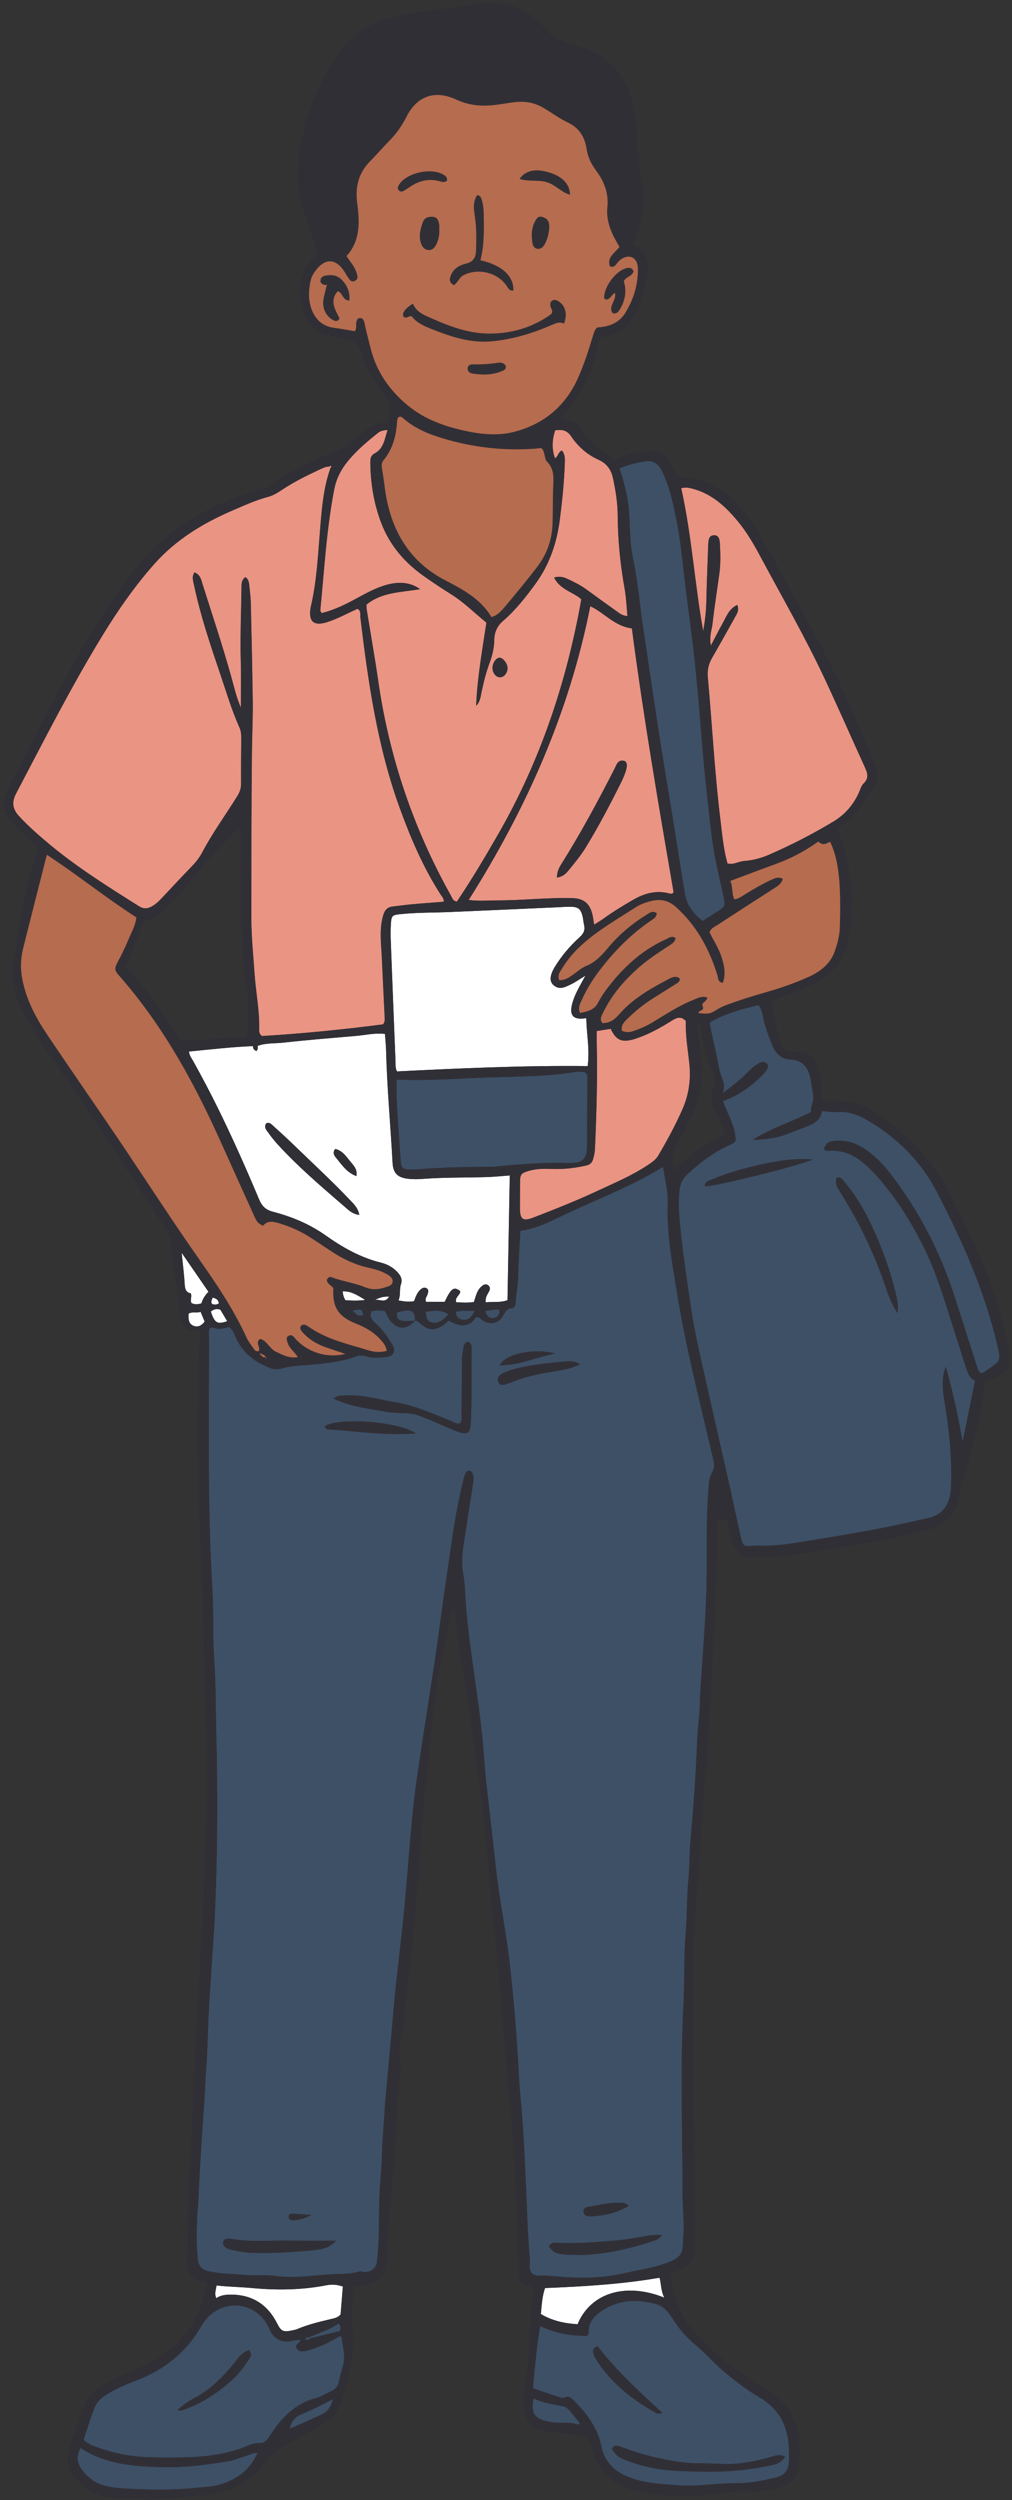
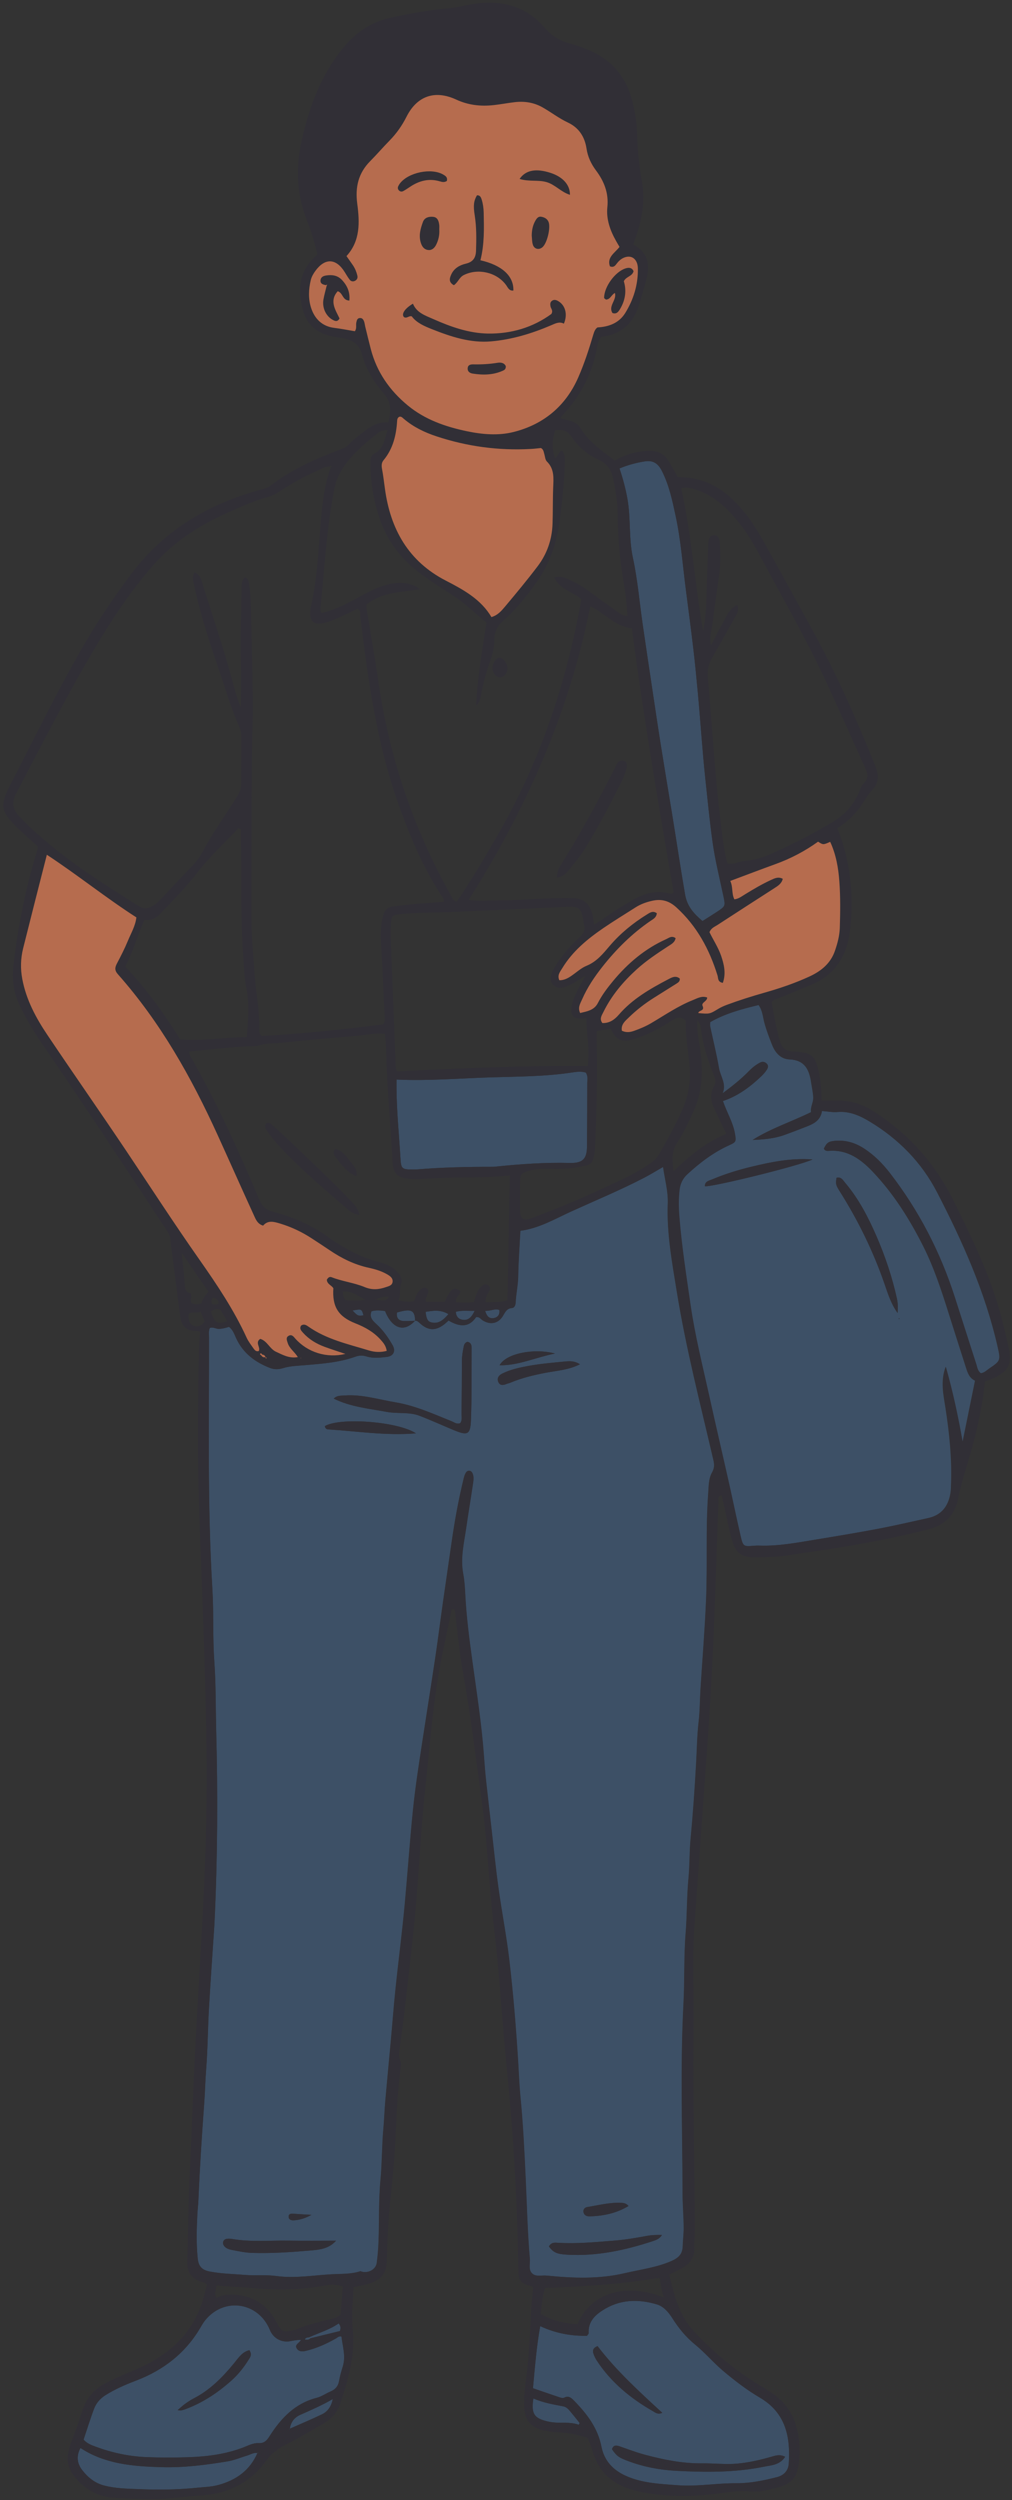
<svg xmlns="http://www.w3.org/2000/svg" height="460.2" preserveAspectRatio="xMidYMid meet" version="1.0" viewBox="-0.6 -0.5 186.4 460.2" width="186.4" zoomAndPan="magnify">
  <rect x="-0.6" y="-0.5" width="186.4" height="460.2" fill="#333333" stroke="none" />
  <g id="change1_1">
-     <path d="M185.18,247.67c-0.57-2.67-1.21-5.31-1.99-7.93c-2-6.68-5.06-12.91-8.14-19.13 c-3.4-6.89-8.32-12.42-14.82-16.55c-2-1.27-4.13-1.95-6.49-1.94c-0.97,0.01-1.95,0-3.01,0c-0.06-1.93-0.15-3.66-0.54-5.35 c-0.68-2.93-1.26-3.42-4.25-3.67c-0.12-0.01-0.25-0.02-0.37-0.02c-1.35,0-2.16-0.6-2.54-1.95c-0.67-2.38-1.1-4.8-1.52-7.16 c0.62-0.59,1.31-0.69,1.93-0.95c1.72-0.71,3.42-1.44,5.15-2.12c4.2-1.66,6.4-4.79,7.18-8.93c0.07-0.38,0.13-0.77,0.18-1.18 c0.77-6.44,0.09-12.72-2.33-18.84c1.64-0.99,3.01-2.25,4.12-3.76c0.77-1.05,1.37-2.25,2.26-3.18c1.38-1.45,1.29-2.85,0.6-4.58 c-3.36-8.34-6.98-16.56-11.29-24.46c-3.09-5.66-6.2-11.3-9.34-16.93c-1.64-2.93-3.52-5.69-6.04-7.97c-2.08-1.88-4.47-3.11-7.23-3.55 c-0.84-0.14-1.71-0.14-2.47-0.19c-0.61-1.08-1.12-2.07-1.71-3.01c-0.79-1.25-1.93-1.83-3.44-1.81c-2.33,0.03-4.48,0.63-6.47,1.82 c-0.31-0.26-0.59-0.52-0.89-0.74c-2.05-1.51-4.06-3.03-5.4-5.28c-0.45-0.74-1.23-1.2-2.13-1.4c-0.5-0.11-1-0.25-1.58-0.4 c0.2-0.27,0.29-0.43,0.41-0.56c3.4-3.62,5.57-7.86,6.41-12.77c0.1-0.61,0.29-1.2,0.78-1.67c3.59-0.41,5.84-2.45,6.91-5.85 c0.46-1.48,0.85-2.97,1.28-4.46c0.8-2.77,0.47-5.17-2.35-6.67c0.19-0.55,0.36-1.01,0.51-1.47c1.12-3.33,1.74-6.69,1.07-10.23 c-0.55-2.92-0.81-5.88-0.88-8.87c-0.05-2.1-0.42-4.19-0.99-6.23c-1.24-4.51-4.11-7.54-8.44-9.21c-0.98-0.38-1.98-0.73-2.99-1 c-1.86-0.49-3.38-1.47-4.63-2.93c-3.44-4.01-7.9-5.09-12.94-4.36C85.16,0.44,83.59,0.88,82,1.03C78.35,1.38,74.77,2,71.2,2.81 c-3.64,0.82-6.39,2.81-8.69,5.65C58.5,13.41,56.39,19.15,55,25.28c-1.15,5.06-0.97,9.95,0.93,14.78c0.81,2.06,1.46,4.18,1.95,6.31 c-3.42,2.87-3.75,6.46-2.63,10.37c0.71,2.49,2.43,3.97,4.9,4.59c0.72,0.18,1.46,0.27,2.2,0.39c1.83,0.3,3.22,1.03,3.75,3.04 c0.72,2.74,2.22,5.14,4.06,7.25c1.45,1.66,1.22,3.32,0.8,5.25c-1.92-0.17-3.29,0.77-4.64,1.8c-0.89,0.68-1.78,1.35-2.54,2.17 c-0.43,0.47-0.94,0.74-1.54,0.97c-4.59,1.72-9.07,3.69-12.99,6.71c-0.41,0.31-0.85,0.48-1.34,0.61 c-9.82,2.58-18.17,7.44-24.36,15.69c-2.94,3.92-5.7,7.96-8.19,12.19c-5.11,8.65-9.47,17.7-14.07,26.62 c-1.91,3.7-1.76,4.75,1.12,7.69c0.43,0.44,0.9,0.86,1.36,1.27c0.87,0.79,1.75,1.57,2.59,2.32c-0.02,0.28-0.01,0.47-0.06,0.64 c-1.63,5.27-2.84,10.61-3.7,16.04c-0.26,1.67-0.5,3.35-0.69,5.04c-0.29,2.47-0.11,4.79,0.93,7.08c1.2,2.67,2.7,5.15,4.35,7.56 c7.76,11.29,15.28,22.74,22.84,34.17c0.37,0.57,0.73,1.13,0.79,1.85c0.09,1.11,0.25,2.22,0.4,3.32c0.47,3.68,0.94,7.36,1.43,11.04 c0.22,1.66,1.17,2.44,2.9,2.48c0.24,0.01,0.48-0.08,0.74,0.18c-0.07,0.99-0.19,2.04-0.22,3.08c-0.23,10.43-0.29,20.87,0.08,31.3 c0,0.17,0.01,0.35,0.02,0.52c0.53,14.44,1.16,28.88,1.3,43.34c0.1,10.55-0.25,21.08-0.85,31.62c-0.44,7.74-0.91,15.48-1.3,23.22 c-0.36,7.06-0.58,14.13-0.93,21.19c-0.28,5.64-0.3,11.29-0.47,16.93c-0.05,1.77,0.69,2.96,2.38,3.57c0.43,0.16,0.96,0.18,1.25,0.62 c-0.2,0.75-0.4,1.46-0.59,2.18c-0.95,3.65-2.84,6.7-5.66,9.2c-2.16,1.91-4.63,3.3-7.29,4.39c-1.83,0.75-3.64,1.54-5.4,2.49 c-2.04,1.1-3.3,2.75-4.02,4.9c-0.39,1.18-0.76,2.36-1.18,3.53c-0.48,1.34-1.09,2.63-1.38,4.04c-0.34,1.62-0.05,3.1,0.96,4.39 c1.84,2.35,4.2,3.84,7.23,4.07c1.98,0.15,3.96,0.19,5.95,0.27c3.36,0.14,6.68-0.45,10.02-0.65c5.06-0.3,9.24-2.22,12.24-6.39 c0.98-1.36,2.22-2.29,3.69-3.02c2.44-1.21,4.78-2.62,7.13-4.02c1.34-0.8,2.29-1.91,2.79-3.36c1.52-4.46,2.84-8.95,2.37-13.78 c-0.25-2.58,0.02-5.18,0.14-7.79c1.11-0.26,2.09-0.4,3.01-0.71c2.24-0.74,3.07-1.93,3.13-4.23c0.07-2.29,0.12-4.59,0.29-6.88 c0.34-4.64,0.94-9.25,1.21-13.9c0.28-4.77,0.36-9.55,1.01-14.29c0.07-0.55,0.22-1.21-0.01-1.65c-0.45-0.87-0.23-1.69-0.11-2.52 c0.94-6.76,1.65-13.54,2.4-20.32c1.01-9.06,1.3-18.19,2.27-27.25c0.78-7.34,1.34-14.7,2.62-21.97c0.65-3.71,1.5-7.39,2.27-11.08 c0.15,0,0.3,0.01,0.44,0.01c0.23,0.41,0.18,0.9,0.24,1.37c0.44,3.38,0.74,6.79,1.35,10.14c1.44,7.94,2.39,15.94,3.5,23.92 c1.06,7.62,1.27,15.32,2.21,22.96c1.05,8.56,1.49,17.17,2.35,25.75c1.25,12.41,1.98,24.85,2.17,37.32c0.04,2.33,0.21,2.53,2.48,3.23 c0.1,0.03,0.17,0.17,0.26,0.26c-0.13,1.27-0.31,2.55-0.37,3.84c-0.22,4.27-0.4,8.55-0.93,12.8c-0.21,1.72-0.44,3.45-0.37,5.19 c0.1,2.54,1.2,3.9,3.68,4.43c0.91,0.19,1.84,0.32,2.76,0.34c1.82,0.04,3.54,0.48,5.19,1c0.09,0.12,0.15,0.16,0.17,0.21 c0.26,0.7,0.56,1.38,0.76,2.1c1.15,4.23,4.11,6.54,8.2,7.48c4.7,1.08,9.47,1.13,14.24,0.56c2.21-0.26,4.4-0.72,6.66-0.47 c1.55,0.16,3.09-0.23,4.59-0.6c3.16-0.77,4.19-2.04,4.42-5.31c0.03-0.37,0.07-0.74,0.07-1.11c0.02-4.81-1.37-8.92-5.77-11.52 c-0.48-0.28-0.93-0.62-1.41-0.9c-4.58-2.7-8.59-6.1-12.22-9.95c-2.78-2.96-3.72-6.73-4.61-10.53c0.93-0.47,1.73-0.81,2.47-1.25 c1.37-0.81,2.22-1.94,2.15-3.63c-0.04-0.93,0.06-1.86,0.06-2.79c0.03-12.65-0.36-25.31-0.2-37.96c0.08-6.2-0.28-12.4,0.16-18.59 c0.8-11.13,1.6-22.27,2.39-33.41c0.54-7.67,0.96-15.35,1.26-23.04c0.24-6.16,0.43-12.32,0.65-18.47h1.67 c0.29,1.35,0.58,2.7,0.95,4.02c0.65,2.32,1.88,3.12,4.22,3.08c2.05-0.03,4.09-0.03,6.12-0.37c2.57-0.42,5.15-0.75,7.72-1.16 c6.12-0.96,12.2-2.11,18.21-3.65c1.46-0.37,2.64-1.03,3.52-1.93c0.93-0.95,1.54-2.17,1.83-3.64c0.59-2.99,1.57-5.86,2.4-8.77 c1.2-4.23,2.11-8.53,2.56-12.84c0.64-0.25,1.18-0.41,1.67-0.65C185.2,251.86,185.81,250.61,185.18,247.67z M52.79,446.56 C52.79,446.56,52.79,446.56,52.79,446.56c0-0.04,0.01-0.08,0.02-0.12C52.8,446.48,52.8,446.52,52.79,446.56z M32.59,190.84 c-2.95-4.71-6.15-9.25-10.12-13.39c0.91-1.76,1.58-3.61,2.28-5.47c0.39-1.05,0.79-2.1,1.25-3.15c1.21,0.18,2.1-0.29,2.93-1.14 c2.42-2.49,4.83-4.97,6.96-7.72c2.24-2.89,4.95-5.34,7.42-8.01c0.15,0.07,0.31,0.14,0.46,0.21c0,0.6-0.01,1.2,0,1.8 c0.13,6-0.02,12.01,0.23,18.02c0.05,1.24,0.12,2.48,0.21,3.72c0.14,1.91,0.19,3.85,0.57,5.72c0.6,2.96,0.35,5.88,0.07,9.01 C40.8,190.46,36.77,191.16,32.59,190.84z M123.45,215.11c-0.23-1.95-0.44-3.58,0.68-5.26c1.2-1.79,2.1-3.79,3-5.76 c1.82-3.99,1.82-8.17,1.08-12.4c-0.23-1.32-0.45-2.65-0.37-4.36c0.63,0.69,0.63,1.2,0.69,1.66c0.38,2.98,1.3,5.8,2.41,8.56 c0.28,0.69,0.36,1.23-0.02,1.9c-0.8,1.42-0.59,2.86,0.11,4.27c0.71,1.44,1.39,2.9,2.15,4.49 C129.43,209.78,126.43,212.24,123.45,215.11z" fill="#312F36" />
-   </g>
+     </g>
  <g id="change2_1">
-     <path d="M46.86,192.02c1.54-0.57,3.18-0.42,4.76-0.6c4.49-0.5,9-0.85,13.51-1.25c1.65-0.15,3.29-0.56,5.17-0.35 c0.07,1.02,0.19,2.04,0.21,3.07c0.17,6.88,0.82,13.74,1.19,20.61c0.1,1.87,0.83,2.7,2.68,2.96c0.91,0.13,1.86,0.12,2.78,0.05 c3.96-0.3,7.93-0.22,11.9-0.34c1.35-0.04,2.7-0.19,4.23-0.3c-0.14,7.71-0.28,15.31-0.42,22.96c-1.33,0.48-2.68,0.26-4.01,0.39 c-0.14-0.87,0.32-1.42,0.62-2.02c0.23-0.44,0.22-0.85-0.21-1.14c-0.45-0.31-0.82-0.07-1.17,0.22c-0.86,0.72-1.04,1.79-1.42,2.89 c-1.08,0.16-2.17,0.1-3.26,0.04c-0.29-0.92,0.73-1.28,0.76-2.03c-1.18-0.92-1.67-0.59-2.88,1.95c-1.15,0-2.31,0-3.43,0 c-0.28-0.64,0.2-1.01,0.31-1.47c0.09-0.38,0.2-0.76-0.17-1c-0.42-0.27-0.82-0.1-1.17,0.22c-0.63,0.56-0.88,1.33-1.18,2.13 c-0.93,0.19-1.83,0.05-2.86-0.13c0.43-1.04,0.11-2.06,0.47-3.06c0.34-0.96-0.25-1.79-0.97-2.45c-0.79-0.73-1.76-1.21-2.77-1.46 c-3.74-0.93-7.03-2.79-10.11-4.97c-2.99-2.12-6.28-3.49-9.76-4.39c-1.37-0.36-2.04-1.06-2.56-2.31c-2.4-5.71-4.91-11.37-7.65-16.92 c-1.43-2.89-2.93-5.73-4.5-8.55c-0.27-0.48-0.66-0.91-0.75-1.71c3.93-0.38,7.84-0.84,11.78-1c0.01,0.45,0.18,0.78,0.68,0.9 C46.92,192.69,46.92,192.36,46.86,192.02z M65.58,223.14c-0.23-1.29-1.01-2-1.72-2.75c-3.36-3.55-6.96-6.85-10.47-10.25 c-1.2-1.16-2.43-2.29-3.67-3.4c-0.34-0.31-0.7-0.74-1.3-0.45c-0.48,0.76,0.1,1.28,0.47,1.8c0.95,1.38,2.11,2.58,3.28,3.78 c3.5,3.6,7.33,6.82,11.11,10.1C63.87,222.5,64.51,222.99,65.58,223.14z M65.06,215.99c0.18-1.19-0.41-1.83-0.95-2.46 c-0.85-1.01-1.54-2.22-2.97-2.54c-0.56,0.7-0.17,1.25,0.21,1.7C62.39,213.92,63.27,215.34,65.06,215.99z M104.6,180.67 c-1.05,0.5-2.16,1.15-3.27,0.15c-0.78-0.71-0.67-1.83,0.3-3.41c1.24-2.02,2.78-3.81,4.53-5.4c0.73-0.66,1.05-1.32,0.81-2.27 c-0.13-0.54-0.15-1.11-0.29-1.65c-0.32-1.25-0.8-1.65-2.08-1.68c-0.8-0.02-1.61,0.06-2.41,0.09c-6.62,0.29-13.24,0.6-19.86,0.88 c-3.1,0.13-6.2,0.07-9.29,0.4c-1.36,0.15-1.55,0.28-1.64,1.71c-0.07,1.05-0.07,2.11-0.03,3.16c0.28,7.37,0.57,14.75,0.87,22.12 c0.03,0.66-0.07,1.35,0.28,1.95c11.72-0.58,23.39-1.11,35.12-0.98c0.41-3.1-0.22-5.95-0.25-8.83c-2.43,0.4-3.2-0.47-2.57-2.76 c0.27-0.96,0.68-1.86,1.14-2.74c0.36-0.69,0.74-1.36,1.27-2.34C106.15,179.75,105.41,180.28,104.6,180.67z M39.23,422.53 c0.83-0.54,1.69-0.64,2.56-0.65c3.99-0.04,6.87,1.77,8.66,5.31c0.7,1.39,1.09,1.61,2.6,1.31c0.36-0.07,0.74-0.13,1.08-0.27 c2.01-0.85,4.11-1.35,6.22-1.85c0.58-0.14,1.22-0.23,1.78-0.83c0.13-1.66,0.28-3.42,0.42-5.16c-1.08-0.37-2.03-0.43-3.03-0.23 c-4.54,0.88-9.1,0.94-13.7,0.51c-2.14-0.2-4.31-0.21-6.54-0.48C39.18,421,38.86,421.67,39.23,422.53z M120.88,418.77 c-7.04,1.21-14.06,1.62-21.09,1.9c-0.56,1.62-0.61,3.23-0.77,4.78c2.13,1.28,4.4,1.73,6.76,1.88c2.37-5.71,8.76-7.79,15.98-4.9 C121.09,421.09,121.21,419.9,120.88,418.77z M33.42,235.89c0.05,0.9,0.26,1.54,1.12,1.67c0.27,0.66-0.2,1.22,0.15,1.81 c0.54,0.27,1.13,0.25,1.81,0.04c0.23-0.81,0.69-1.52,1.3-2.13c-1.59-2.31-3.14-4.55-4.94-7.17 C33.08,232.33,33.32,234.11,33.42,235.89z M34.14,241.32c-0.08,0.95-0.03,1.87,0.93,2.24c0.84,0.32,1.52-0.12,2.02-0.8 c-0.23-0.55-0.44-1.06-0.75-1.79C35.55,241.27,34.8,240.86,34.14,241.32z M41.25,242.7c-0.44-0.74-0.87-1.47-1.27-2.13 c-0.67-0.2-1.18-0.1-1.75,0.35C38.94,243.05,39.41,243.33,41.25,242.7z M66.68,238.79c-1.52-0.93-2.64-1.65-4.15-1.58 c0.04,0.62,0.18,1.13,0.5,1.63C64.11,238.91,65.22,238.96,66.68,238.79z M71.07,238.18c-1.05-0.07-1.86,0.2-2.63,0.63 C69.24,238.53,70.29,239.51,71.07,238.18z M38.6,238.33c-0.22,0.46-0.38,0.77-0.18,1.16c0.4,0.23,0.81,0.19,1.27-0.02 C39.69,238.72,39.18,238.55,38.6,238.33z" fill="#FFF" />
-   </g>
+     </g>
  <g id="change3_1">
    <path d="M65.8,417.56c-1.73,0.57-3.56,0.47-5.33,0.57c-3.39,0.18-6.76,0.8-10.19,0.32c-1.89-0.26-3.85-0.04-5.76-0.2 c-2.15-0.18-4.32-0.21-6.46-0.62c-1.43-0.27-2.09-0.91-2.25-2.43c-0.28-2.73-0.2-5.45-0.06-8.17c0.05-0.86,0.15-1.72,0.19-2.59 c0.25-5.94,0.64-11.86,1.07-17.79c0.15-2.1,0.19-4.2,0.36-6.3c0.29-3.7,0.3-7.43,0.51-11.14c0.29-5.07,0.66-10.13,0.99-15.19 c0.01-0.19,0.02-0.37,0.03-0.56c0.58-11.9,0.63-23.8,0.31-35.7c-0.11-4.15-0.05-8.31-0.34-12.45c-0.32-4.46-0.09-8.93-0.36-13.38 c-0.93-15.42-0.59-30.86-0.62-46.29c0-0.55-0.1-1.12,0.15-1.7c0.6-0.24,1.15,0.22,1.76,0.17c0.62-0.05,1.21-0.19,1.77-0.38 c0.73,0.56,0.98,1.35,1.31,2.07c1.27,2.77,3.49,4.43,6.25,5.5c0.79,0.3,1.58,0.29,2.37,0.04c1.32-0.41,2.67-0.44,4.03-0.55 c3.13-0.27,6.28-0.48,9.28-1.55c0.71-0.25,1.34-0.3,2.13-0.05c1.17,0.37,2.47,0.22,3.69,0.08c1.22-0.14,1.7-1.06,1.08-2.15 c-0.79-1.4-1.72-2.72-2.92-3.83c-0.67-0.62-1.43-1.26-0.97-2.42c0.83-0.25,1.68-0.16,2.49-0.05c1.33,3.29,3.56,3.98,5.52,1.79 l0.01-0.01c0.34-0.02,0.55,0.17,0.79,0.39c1.57,1.48,2.96,1.55,4.61,0.27c0.24-0.19,0.46-0.41,0.77-0.68 c1.89,1.12,3.72,1.4,5.07-0.64c0.65-0.06,0.87,0.4,1.23,0.62c1.39,0.86,2.84,0.59,3.69-0.8c0.43-0.7,0.7-1.41,1.69-1.48 c0.46-0.03,0.65-0.55,0.67-1.01c0.07-1.61,0.44-3.18,0.47-4.8c0.05-2.77,0.26-5.55,0.4-8.41c3.42-0.44,6.31-2.16,9.34-3.54 c4.51-2.05,9.1-3.95,13.5-6.24c1.13-0.59,2.22-1.26,3.45-1.97c0.33,2.34,0.95,4.46,0.87,6.72c-0.21,5.48,0.79,10.85,1.66,16.22 c1.69,10.46,4.35,20.7,6.74,31c0.19,0.8,0.22,1.46-0.24,2.28c-0.67,1.18-0.62,2.61-0.72,3.97c-0.48,6.5-0.11,13.02-0.39,19.52 c-0.23,5.44-0.67,10.87-1.02,16.3c-0.13,2.04-0.11,4.08-0.35,6.12c-0.29,2.58-0.32,5.19-0.47,7.79c-0.26,4.63-0.58,9.26-1.02,13.88 c-0.22,2.34-0.15,4.7-0.37,7.05c-0.33,3.39-0.26,6.81-0.53,10.2c-0.35,4.33-0.17,8.68-0.4,13c-0.61,11.59-0.19,23.19-0.17,34.78 c0,2.16,0.2,4.33,0.21,6.5c0,1.12-0.15,2.23-0.18,3.33c-0.04,1.51-0.84,2.18-2.08,2.73c-2.75,1.21-5.72,1.56-8.61,2.24 c-4.77,1.12-9.59,0.93-14.41,0.44c-0.91-0.09-1.98,0.28-2.68-0.43c-0.69-0.71-0.31-1.78-0.39-2.68c-0.43-4.87-0.53-9.77-0.76-14.65 c-0.24-5.13-0.48-10.26-0.99-15.37c-0.2-1.97-0.26-3.95-0.38-5.93c-0.39-6.36-0.9-12.72-1.65-19.05c-0.52-4.42-1.38-8.8-1.99-13.2 c-0.49-3.55-0.85-7.12-1.26-10.68c-0.33-2.89-0.65-5.77-0.98-8.66c-0.19-1.66-0.32-3.33-0.44-4.99c-0.43-5.87-1.34-11.67-2.14-17.49 c-0.56-4.1-1.1-8.22-1.31-12.36c-0.06-1.23-0.14-2.48-0.37-3.69c-0.55-2.94,0.18-5.78,0.58-8.64c0.38-2.69,0.85-5.38,1.24-8.07 c0.09-0.6,0.15-1.24-0.13-1.83c-0.26-0.53-0.86-0.59-1.18-0.09c-0.2,0.3-0.31,0.67-0.4,1.03c-0.97,3.97-1.7,7.98-2.27,12.03 c-0.5,3.55-1.04,7.1-1.54,10.65c-0.48,3.37-0.9,6.74-1.4,10.1c-0.78,5.2-1.6,10.39-2.4,15.58c-0.65,4.28-1.33,8.55-1.76,12.86 c-0.58,5.73-0.97,11.47-1.5,17.19c-0.48,5.23-1.17,10.45-1.71,15.68c-0.33,3.14-0.56,6.29-0.85,9.43 c-0.34,3.69-0.69,7.39-1.02,11.08c-0.15,1.73-0.2,3.46-0.36,5.19c-0.28,3.08-0.23,6.19-0.52,9.27c-0.37,3.84-0.22,7.68-0.37,11.52 c-0.05,1.3-0.16,2.6-0.33,3.88c-0.17,1.27-1.78,2.04-3.01,1.51c0,0,0.08-0.08,0.08-0.08L65.8,417.56z M84.16,261.47 c-0.63,0.25-1.1-0.16-1.59-0.36c-3.38-1.36-6.69-2.87-10.34-3.48c-3.1-0.52-6.14-1.49-9.34-1.26c-0.69,0.05-1.42-0.04-2.02,0.58 c3.14,1.54,6.48,1.83,9.75,2.44c2.01,0.38,4.12-0.03,6.06,0.72c2.13,0.82,4.22,1.77,6.33,2.65c2.49,1.03,3.03,0.83,3.13-1.78 c0.17-4.45,0.11-8.92,0.13-13.37c0-0.52-0.12-0.99-0.78-1.12c-0.37,0.13-0.58,0.4-0.66,0.79c-0.19,0.91-0.35,1.81-0.35,2.75 c0,3.22-0.03,6.44-0.07,9.66C84.39,260.29,84.58,260.93,84.16,261.47z M61.29,411.95c-2.94,0-5.87,0.04-8.81-0.01 c-3.45-0.05-6.92,0.29-10.35-0.31c-0.3-0.05-0.62-0.07-0.92-0.03c-0.72,0.1-0.96,0.8-0.49,1.37c0.38,0.46,0.95,0.6,1.48,0.7 c1.21,0.24,2.41,0.49,3.65,0.53c3.65,0.11,7.28-0.14,10.91-0.46C58.35,413.61,60.02,413.41,61.29,411.95z M100.51,413.02 c0.85,1.13,1.46,1.4,3.38,1.51c5.45,0.31,10.67-0.82,15.8-2.51c0.62-0.2,1.21-0.44,1.64-1.12c-1.01-0.02-1.86,0-2.72,0.16 c-1.94,0.35-3.89,0.7-5.85,0.86c-3.51,0.28-7.01,0.63-10.54,0.42C101.61,412.31,100.95,412.21,100.51,413.02z M76.02,263.35 c-3.37-2.21-14-2.98-16.78-1.34c0.02,0.37,0.28,0.59,0.58,0.61C65.14,262.94,70.44,263.8,76.02,263.35z M106.21,250.63 c-0.98-0.65-1.87-0.6-2.72-0.52c-2.27,0.22-4.55,0.41-6.79,0.82c-1.63,0.3-3.27,0.65-4.78,1.4c-0.62,0.31-1.02,0.8-0.76,1.49 c0.29,0.76,0.91,0.69,1.55,0.42c0.23-0.09,0.48-0.13,0.71-0.23c2.12-0.89,4.33-1.41,6.58-1.84 C102.03,251.8,104.14,251.68,106.21,250.63z M91.42,250.81c3.45,0.07,6.56-1.43,10.21-2.16C97.78,247.62,92.6,248.62,91.42,250.81z M115.17,405.57c-0.45-0.53-0.95-0.57-1.41-0.59c-2.1-0.09-4.14,0.45-6.19,0.78c-0.43,0.07-0.79,0.4-0.7,0.93 c0.11,0.58,0.57,0.79,1.1,0.78C110.51,407.42,112.91,406.91,115.17,405.57z M56.77,407.2c-1.09-0.07-2.18-0.12-3.27-0.2 c-0.46-0.03-0.93-0.04-0.94,0.54c0,0.53,0.48,0.69,0.92,0.67C54.63,408.15,55.71,407.79,56.77,407.2z M104.8,196.91 c-5.04,0.77-10.13,0.75-15.19,0.91c-5.67,0.18-11.34,0.67-17.17,0.4c0,0.7-0.01,1.31,0,1.92c0.04,4.09,0.46,8.16,0.7,12.23 c0.14,2.33,0.18,2.41,2.46,2.4c0.25,0,0.5,0,0.74-0.02c4.57-0.38,9.16-0.47,13.74-0.47c0.19,0,0.37-0.01,0.56-0.03 c4.56-0.47,9.13-0.8,13.72-0.68c2.34,0.06,3.14-0.73,3.16-3.03c0.03-3.91,0.05-7.82,0.05-11.72c0-0.6,0.16-1.24-0.28-1.89 C106.52,196.68,105.63,196.78,104.8,196.91z M77.79,240.97c0.16,1.35,0.39,1.8,1.11,1.96c1.24,0.27,2.1-0.36,3.09-1.53 C80.46,240.5,79.13,240.78,77.79,240.97z M75.86,242.61c-0.06-1.97-0.72-2.27-3.34-1.51c-0.14,0.98,0.27,1.53,1.28,1.57 c0.68,0.02,1.36-0.03,2.04-0.05C75.85,242.62,75.86,242.61,75.86,242.61z M84.83,242.46c1,0.04,1.54-0.71,1.99-1.67 c-1.25,0.04-2.35-0.13-3.46,0.18C83.41,242.06,84.13,242.43,84.83,242.46z M90.33,242.13c0.73-0.13,1.17-0.62,1.04-1.5 c-0.84-0.29-1.56,0.21-2.61,0.17C89.07,241.86,89.58,242.26,90.33,242.13z M66.35,241.63c-0.34-1.2-0.34-1.2-2.01-0.89 C65.31,241.74,65.31,241.74,66.35,241.63z M150.8,204.01c1.1,0.08,1.97,0.26,2.82,0.19c2.23-0.19,4.12,0.65,5.95,1.75 c5.33,3.21,9.56,7.5,12.42,13.02c4.71,9.09,8.88,18.41,11.16,28.46c0.56,2.46,0.53,2.58-1.54,3.97c-0.5,0.34-0.93,0.82-1.58,0.88 c-0.59-0.42-0.64-1.07-0.83-1.64c-1.33-4.13-2.65-8.26-3.97-12.38c-2.66-8.28-6.59-15.89-11.91-22.78 c-1.37-1.77-2.94-3.36-4.84-4.59c-1.61-1.04-3.36-1.56-5.29-1.39c-1.2,0.11-1.51,0.32-2.05,1.42c0.17,0.44,0.56,0.46,0.93,0.43 c3.44-0.27,5.92,1.57,8.09,3.86c3.83,4.03,6.77,8.71,9.26,13.64c2.01,3.98,3.4,8.24,4.74,12.5c1.04,3.31,2.11,6.61,3.16,9.91 c0.3,0.95,0.62,1.9,1.66,2.39c-0.78,3.82-1.54,7.56-2.3,11.3c-0.81-4.67-1.8-9.25-3.1-13.85c-1,2.61-0.42,5.14-0.03,7.62 c0.71,4.6,1.18,9.21,1.02,13.87c-0.02,0.62-0.02,1.25-0.13,1.85c-0.41,2.36-1.67,3.97-4.09,4.5c-3.08,0.67-6.15,1.4-9.25,1.98 c-3.89,0.74-7.79,1.38-11.69,2.02c-3.36,0.55-6.7,1.19-10.13,1.07c-0.31-0.01-0.62-0.01-0.93,0.02c-2.06,0.17-2.1,0.18-2.58-1.85 c-0.73-3.13-1.37-6.28-2.07-9.42c-1.22-5.43-2.49-10.85-3.69-16.29c-1.22-5.56-2.62-11.08-3.44-16.71 c-0.78-5.38-1.62-10.76-2.06-16.19c-0.14-1.68-0.18-3.31,0.02-4.98c0.14-1.18,0.57-2.13,1.43-2.92c2.34-2.15,4.84-4.06,7.76-5.37 c1.27-0.57,1.26-0.72,1.02-2.12c-0.36-2.11-1.51-3.92-2.21-6c2.78-0.93,5.04-2.62,7.11-4.6c0.35-0.34,0.68-0.72,0.95-1.13 c0.24-0.37,0.39-0.79-0.02-1.18c-0.36-0.34-0.8-0.38-1.2-0.17c-0.77,0.41-1.45,0.95-2.06,1.58c-1.46,1.5-3.1,2.79-4.84,4.08 c0.75-1.73-0.41-3.12-0.67-4.65c-0.44-2.56-1.07-5.08-1.61-7.62c-0.05-0.23-0.01-0.49-0.01-0.83c2.8-1.61,5.86-2.42,8.94-3.16 c0.75,1.09,0.78,2.24,1.07,3.3c0.38,1.38,0.88,2.7,1.41,4.03c0.61,1.52,1.61,2.62,3.24,2.69c2.81,0.12,3.61,1.92,3.95,4.24 c0.14,0.92,0.35,1.83,0.39,2.75c0.04,0.92-0.55,1.74-0.41,2.71c-3.61,1.77-7.4,2.99-10.77,5.12c2-0.08,3.98-0.23,5.87-0.92 c1.46-0.53,2.9-1.08,4.34-1.65C149.49,206.26,150.56,205.56,150.8,204.01z M153.47,216.32c-0.15,1.18-0.15,1.28,0.64,2.54 c3.38,5.36,6.15,11.01,8.22,17.01c0.63,1.82,1.22,3.71,2.4,5.32c0.06-0.88,0.07-1.72-0.11-2.58c-0.88-4-2.18-7.88-3.81-11.62 c-1.51-3.46-3.25-6.82-5.72-9.74C154.67,216.76,154.33,216.07,153.47,216.32z M149.06,212.92c-4.01-0.28-7.57,0.47-11.11,1.31 c-2.52,0.6-5,1.36-7.39,2.37c-0.55,0.23-1.36,0.34-1.33,1.26C130.59,218.02,146.64,214.08,149.06,212.92z M165.03,242.33 c0.01-0.04,0.03-0.09,0.03-0.13c0-0.02-0.05-0.03-0.08-0.05c-0.01,0.04-0.03,0.09-0.03,0.13C164.95,242.3,165,242.31,165.03,242.33z M97.57,439.11c0.36-3.89,0.65-7.62,1.33-11.43c2.89,1.35,5.76,1.83,8.62,1.78c0.19-0.28,0.32-0.38,0.31-0.48 c-0.13-1.99,1-3.2,2.54-4.19c3.15-2.04,6.53-2.14,9.99-1.12c1.27,0.38,2.15,1.42,2.87,2.54c1.17,1.84,2.51,3.49,4.23,4.89 c1.82,1.48,3.34,3.3,5.15,4.83c2.14,1.8,4.35,3.5,6.75,4.91c4.76,2.8,5.65,7.21,5.32,12.16c-0.09,1.31-0.92,2.16-2.18,2.48 c-2.46,0.62-4.95,1.14-7.5,1.12c-3.59-0.03-7.16,0.65-10.76,0.37c-3.26-0.25-6.54-0.36-9.61-1.75c-2.38-1.08-3.95-2.82-4.45-5.35 c-0.68-3.46-2.69-6.06-5.06-8.48c-0.5-0.51-0.98-0.96-1.78-0.55c-0.19,0.1-0.49,0.07-0.71,0 C100.94,440.28,99.26,439.69,97.57,439.11z M144.02,451.73c-0.98-0.5-1.72-0.24-2.49-0.02c-2.08,0.6-4.17,1.08-6.34,1.28 c-2.17,0.19-4.31-0.08-6.46-0.05c-3.61,0.04-7.12-0.67-10.59-1.6c-1.55-0.42-3.05-0.99-4.57-1.52c-0.66-0.23-1.2-0.28-1.45,0.52 c0.86,1.25,1.24,1.53,2.9,2.15c2.86,1.08,5.85,1.66,8.86,1.82c5.43,0.28,10.89,0.34,16.26-0.76 C141.47,453.28,143.01,453.27,144.02,451.73z M109.46,431.35c-0.86,0.35-0.92,0.84-0.77,1.34c0.14,0.46,0.36,0.92,0.63,1.33 c2.63,4.01,6.23,6.96,10.35,9.32c0.42,0.24,0.87,0.67,1.72,0.3C117.1,439.69,112.92,435.88,109.46,431.35z M54.85,430.22 c-0.39,0.63-1.19,0.86-0.81,1.53c0.34,0.6,0.96,0.66,1.64,0.5c2.01-0.47,3.86-1.31,5.64-2.32c0.26-0.15,0.45-0.44,0.98-0.33 c0.2,1.8,0.84,3.61,0.24,5.53c-0.28,0.88-0.53,1.78-0.69,2.69c-0.17,0.96-0.71,1.53-1.57,1.9c-0.85,0.37-1.64,0.94-2.53,1.16 c-4,1.02-6.58,3.75-8.69,7.06c-0.5,0.78-0.98,1.34-2.03,1.28c-1-0.05-1.92,0.46-2.84,0.81c-3.29,1.25-6.71,1.68-10.18,1.79 c-2.54,0.08-5.09,0.08-7.62-0.02c-3.23-0.13-6.38-0.81-9.41-1.94c-0.74-0.28-1.52-0.55-2.18-1.28c0.63-1.87,1.22-3.82,1.94-5.71 c0.4-1.05,1.13-1.88,2.13-2.5c1.75-1.09,3.62-1.91,5.53-2.63c5.16-1.96,9.27-5.16,12.04-9.99c0.25-0.43,0.51-0.85,0.83-1.23 c3.52-4.23,9.76-3.23,11.85,1.88c0.61,1.5,2.09,2.35,3.73,2.06C53.45,430.34,54.04,430.2,54.85,430.22z M45.34,432.11 c-1.37,0.33-2.03,1.44-2.78,2.35c-2.13,2.6-4.45,4.97-7.48,6.53c-0.55,0.28-1.07,0.63-1.57,0.99c-0.45,0.32-0.85,0.7-1.39,1.16 c0.37,0.04,0.5,0.08,0.61,0.06c0.24-0.04,0.48-0.1,0.71-0.19c3.24-1.18,6.06-3.05,8.61-5.33c1.2-1.08,2.21-2.33,3.07-3.7 C45.44,433.48,45.91,432.99,45.34,432.11z M131.43,167.36c1.63-1.07,1.6-1.07,1.19-3.01c-0.69-3.27-1.51-6.52-1.97-9.82 c-0.53-3.79-0.9-7.61-1.31-11.43c-0.57-5.29-0.9-10.6-1.39-15.9c-0.26-2.77-0.52-5.54-0.85-8.31c-0.42-3.56-0.89-7.12-1.35-10.67 c-0.6-4.6-0.93-9.23-1.91-13.77c-0.61-2.84-1.2-5.68-2.56-8.32c-0.7-1.36-1.63-1.94-3.12-1.7c-1.59,0.25-3.12,0.66-4.65,1.3 c0.63,1.88,1.12,3.72,1.46,5.61c0.64,3.6,0.22,7.26,1.01,10.87c0.86,3.98,1.2,8.07,1.78,12.1c0.54,3.73,1.1,7.46,1.66,11.19 c0.56,3.73,1.11,7.46,1.7,11.18c0.65,4.09,1.34,8.18,2.01,12.26c0.83,5.06,1.58,10.14,2.45,15.19c0.38,2.2,1.58,3.5,3.21,4.9 C129.76,168.43,130.6,167.9,131.43,167.36z M46.81,451.04c-0.72-0.12-1.32,0.3-1.96,0.49c-1.19,0.35-2.32,0.85-3.56,1.05 c-4.03,0.66-8.07,1.18-12.18,1.06c-5.22-0.15-10.36-0.56-14.89-3.53c-0.79,1.48-0.63,2.85,0.32,4.07c1.04,1.35,2.33,2.39,4.03,2.84 c2.05,0.54,4.17,0.58,6.25,0.66c3.59,0.15,7.17,0.13,10.76-0.24c1.35-0.14,2.73-0.16,4.04-0.52c3.25-0.88,5.81-2.68,7.19-5.87 L46.81,451.04z M106.18,445.52c-0.57-0.71-1.13-1.43-1.72-2.13c-0.35-0.42-0.71-0.83-1.32-0.95c-1.85-0.35-3.71-0.68-5.49-1.45 c-0.42,2.8,0.11,3.61,2.5,4.2c0.67,0.17,1.33,0.24,2.01,0.26c1.28,0.03,2.58-0.07,3.83,0.38 C106.06,445.73,106.12,445.63,106.18,445.52z M52.76,446.57c1.98-0.88,3.97-1.71,5.93-2.65c1.14-0.54,1.75-1.56,2.01-2.82 c-1.96,1.14-3.99,2.02-6.02,2.92c-1.07,0.48-1.74,1.36-1.9,2.57L52.76,446.57z M56.57,429.92c1.83-0.45,3.67-0.9,5.45-1.34 c0.13-0.51,0.19-0.87-0.24-1.4c-1.62,1.14-3.56,1.71-5.39,2.52C56.45,429.78,56.51,429.85,56.57,429.92z M56.39,429.71 c-0.27,0.11-0.65-0.02-0.84,0.43c0.44,0.1,0.75,0.05,1.02-0.22C56.51,429.85,56.45,429.78,56.39,429.71z M52.78,446.59 c-0.18,0.03-0.22,0.07-0.11,0.12c0.01,0,0.06-0.09,0.09-0.14C52.76,446.57,52.78,446.59,52.78,446.59z M46.82,451.06 c0.05-0.02,0.11-0.03,0.14-0.06c0.02-0.02,0.01-0.08,0.02-0.12c-0.06,0.05-0.12,0.11-0.17,0.16 C46.81,451.04,46.82,451.06,46.82,451.06z" fill="#3D5066" />
  </g>
  <g id="change4_1">
-     <path d="M60.28,85.61c-1.3,3.6-1.6,7.37-1.91,11.13c-0.4,4.81-0.61,9.64-1.71,14.37c-0.01,0.06-0.03,0.12-0.04,0.18 c-0.46,2.64,0.56,3.53,3.08,2.71c1.95-0.63,3.73-1.63,5.55-2.44c0.7,0.43,0.46,1.05,0.52,1.57c1.43,11.94,3.14,23.83,7.29,35.21 c2,5.48,4.29,10.83,7.46,15.77c0.25,0.39,0.65,0.76,0.62,1.38c-1.92,0.15-3.81,0.28-5.7,0.45c-1.23,0.11-2.46,0.28-3.69,0.42 c-0.96,0.11-1.47,0.61-1.76,1.58c-0.78,2.64-0.38,5.29-0.26,7.94c0.16,3.65,0.35,7.3,0.52,10.96c0.02,0.36,0.05,0.75-0.3,1.22 c-7.4,0.96-14.94,1.71-22.34,2.15c-0.51-0.45-0.5-0.84-0.49-1.2c0.1-3.42-0.61-6.78-0.84-10.18c-0.24-3.46-0.6-6.92-0.6-10.39 c0.01-10.23-0.01-20.47,0.11-30.7c0.03-3.16,0.2-6.32,0.15-9.48c-0.09-5.95-0.22-11.9-0.36-17.85c-0.03-1.11-0.17-2.22-0.3-3.33 c-0.05-0.48-0.14-0.98-0.71-1.35c-0.79,0.6-0.69,1.5-0.7,2.31c-0.07,4.46-0.25,8.92-0.12,13.38c0.08,2.66,0.01,5.33,0.01,8.35 c-0.87-2.01-1.26-3.84-1.76-5.62c-1.59-5.73-3.48-11.37-5.28-17.04c-0.26-0.82-0.4-1.81-1.51-2.24c-0.53,0.83-0.23,1.6-0.07,2.36 c1.17,5.53,2.96,10.87,4.78,16.21c1.14,3.34,2.12,6.74,3.58,9.97c0.29,0.64,0.34,1.31,0.33,2c-0.02,2.79-0.05,5.58-0.03,8.37 c0,0.84-0.24,1.53-0.69,2.25c-2.16,3.48-4.58,6.78-6.49,10.41c-0.55,1.04-1.31,1.94-2.14,2.79c-1.86,1.91-3.66,3.88-5.5,5.81 c-0.51,0.54-1.07,1.02-1.75,1.37c-0.79,0.42-1.47,0.39-2.25-0.1c-5.56-3.5-11.14-6.99-16.22-11.18c-2.05-1.7-4.07-3.44-5.88-5.41 c-1.2-1.3-1.38-2.56-0.51-4.2c5.17-9.82,10.17-19.73,15.98-29.19c2.79-4.55,5.84-8.92,9.38-12.93c3.98-4.52,8.98-7.57,14.45-9.92 c2.16-0.93,4.3-1.91,6.59-2.52c1.08-0.29,2.02-0.94,2.95-1.55c2.09-1.35,4.32-2.43,6.56-3.49c0.56-0.26,1.12-0.55,1.76-0.54 C60.13,85.46,60.21,85.53,60.28,85.61z M69.03,79.18c-1.99,1.58-3.93,3.22-5.56,5.2c-1.24,1.51-2.12,3.21-2.5,5.13 c-1.44,7.37-1.84,14.86-2.58,22.31c-0.01,0.15,0.13,0.31,0.24,0.54c2.53-0.6,4.77-1.79,6.99-3c1.85-1.01,3.72-1.98,5.82-2.4 c2.01-0.4,3.81-0.09,5.32,0.99c-3.46,0.61-6.99,0.5-9.87,2.85c0.01,0.25,0,0.55,0.04,0.85c0.71,4.4,1.49,8.79,2.13,13.2 c2.02,14.02,6.48,27.2,13.41,39.55c0.23,0.41,0.32,0.97,1.08,1.07c2.69-4.01,5.19-8.19,7.62-12.43 c7.71-13.41,12.56-27.84,15.3-43.21c-1.37-1.32-3.9-1.72-5.01-4.02c1.01-0.26,1.73-0.09,2.41,0.23c1.23,0.58,2.46,1.18,3.57,1.99 c1.8,1.32,3.61,2.63,5.43,3.92c0.59,0.42,1.16,0.93,2.1,0.95c-0.17-1.71-0.23-3.38-0.52-5.01c-0.8-4.46-1.25-8.95-1.28-13.49 c-0.01-2.3-0.37-4.56-0.85-6.81c-0.34-1.63-1.13-2.76-2.72-3.48c-2.07-0.93-3.75-2.43-5.02-4.31c-0.75-1.11-1.68-1.28-2.93-1.09 c-0.56,1.71-0.67,3.38-0.04,5.15c0.62-0.33,0.58-1.17,1.29-1.42c0.64,0.78,0.54,1.72,0.51,2.62c-0.12,3.35-0.47,6.68-0.89,9.99 c-0.54,4.3-1.89,8.33-4.47,11.88c-1.79,2.46-3.67,4.86-5.98,6.85c-1.14,0.98-1.63,2.16-1.64,3.57c-0.02,1.45-0.36,2.82-0.86,4.16 c-0.65,1.75-1.09,3.55-1.48,5.37c-0.18,0.87-0.25,1.82-0.99,2.52c0.2-5.12,1.12-10.15,1.89-15.29c-2.12-1.71-4.09-3.7-6.46-5.19 c-1.73-1.09-3.44-2.22-5.11-3.4c-3.52-2.49-6.23-5.65-7.79-9.72c-1.34-3.51-1.96-7.16-2.02-10.9c-0.01-0.72-0.06-1.48,0.79-1.93 c1.68-0.89,1.82-2.59,2.39-4.33C69.9,78.71,69.44,78.85,69.03,79.18z M92.89,122.45c0.01,0.88-0.62,1.7-1.34,1.72 c-0.73,0.03-1.39-0.73-1.43-1.64c-0.04-0.92,0.64-1.96,1.31-1.97C92.03,120.55,92.88,121.65,92.89,122.45z M136.39,158 c1.54-0.12,3.06-0.48,4.5-1.1c4.15-1.79,8.16-3.85,12.03-6.18c2.09-1.26,3.6-3,4.63-5.2c0.29-0.62,0.46-1.36,0.93-1.81 c1.03-1,0.7-1.95,0.21-3.01c-2.47-5.41-4.86-10.87-7.38-16.25c-3.58-7.64-7.8-14.95-11.78-22.38c-1.23-2.3-2.53-4.56-4.19-6.57 c-2.24-2.71-4.76-5.07-8.29-6.02c-0.65-0.17-1.29-0.35-2.18-0.11c1.95,8.73,2.48,17.59,4.05,26.31c0.32-1.78,0.54-3.56,0.58-5.36 c0.07-3.53,0.23-7.06,0.35-10.59c0.03-0.77,0.1-1.67,1.04-1.7c0.98-0.04,1.07,0.93,1.11,1.64c0.1,1.79,0.14,3.6-0.1,5.39 c-0.42,3.07-0.91,6.13-1.26,9.2c-0.14,1.23-0.66,2.45-0.3,4.07c0.8-1.52,1.43-2.78,2.12-4.01c0.71-1.25,1.16-2.73,2.74-3.47 c0.4,0.99-0.08,1.66-0.46,2.33c-1.39,2.49-2.78,4.98-4.2,7.45c-0.64,1.11-0.89,2.25-0.77,3.55c0.81,8.82,1.26,17.67,2.35,26.47 c0.32,2.57,0.54,5.17,1.27,7.8C134.53,158.74,135.41,158.08,136.39,158z M91.05,165.24c4.59,0.01,9.15-0.54,13.74-0.42 c2.08,0.05,3.21,0.94,3.71,2.95c0.14,0.58,0.2,1.17,0.33,1.94c0.73-0.47,1.31-0.8,1.84-1.19c1.71-1.24,3.52-2.32,5.34-3.38 c2.1-1.22,4.33-1.83,6.76-1.15c0.25,0.07,0.49,0.05,0.7-0.25c-2.78-16.14-5.56-32.33-7.68-48.57c-3.25-0.41-5.14-2.95-7.67-4.08 c-3.85,19.47-11.72,37.19-22.39,54.07C87.73,165.42,89.39,165.24,91.05,165.24z M102.75,158.62c3.6-5.72,6.8-11.65,9.86-17.66 c0.35-0.68,0.58-1.63,1.66-1.43c0.68,0.13,0.76,0.92,0.27,2.27c-0.21,0.58-0.46,1.15-0.73,1.7c-2.01,4.05-4.11,8.04-6.47,11.9 c-0.94,1.54-2.08,2.92-3.22,4.31c-0.51,0.61-1.08,1.19-2.15,1.31C102.01,160.03,102.33,159.3,102.75,158.62z M123.2,187.34 c-2.15,1.35-4.37,2.6-6.81,3.38c-2.4,0.77-3.49,0.32-4.51-1.84c-0.81,0.13-1.63,0.26-2.57,0.41c0,0.91-0.02,1.71,0,2.51 c0.14,6.39-0.05,12.77-0.33,19.14c-0.03,0.69-0.16,1.35-0.37,2c-0.2,0.65-0.58,0.96-1.3,1.12c-2.01,0.44-4.02,0.69-6.08,0.62 c-1.48-0.06-2.97-0.08-4.43,0.35c-1.42,0.43-1.6,0.61-1.62,2.04c-0.02,1.61-0.02,3.22-0.02,4.84c0,2.07,0.57,2.46,2.45,1.73 c3.87-1.5,7.73-3.01,11.5-4.77c3.31-1.55,6.7-2.94,9.75-5c0.66-0.45,1.32-0.89,1.76-1.62c1.67-2.83,3.24-5.71,4.55-8.73 c1.13-2.62,1.49-5.38,1.2-8.19c-0.27-2.64-0.75-5.27-0.64-7.87C124.86,186.49,124.06,186.8,123.2,187.34z M60.28,85.61 c0.06-0.08,0.19-0.21,0.17-0.24c-0.13-0.21-0.27-0.1-0.39,0.02C60.13,85.46,60.21,85.53,60.28,85.61z" fill="#EA9483" />
-   </g>
+     </g>
  <g id="change1_2">
    <path d="M82.61,295.72c-0.76,3.69-1.61,7.37-2.27,11.08c-1.28,7.27-1.83,14.64-2.62,21.97 c-0.97,9.07-1.26,18.19-2.27,27.25c-0.76,6.78-1.46,13.56-2.4,20.32c-0.12,0.84-0.34,1.65,0.11,2.52c0.22,0.44,0.08,1.1,0,1.65 c-0.65,4.74-0.73,9.52-1.01,14.29c-0.27,4.65-0.87,9.26-1.21,13.9c-0.17,2.29-0.22,4.58-0.29,6.88c-0.07,2.3-0.89,3.5-3.13,4.23 c-0.93,0.31-1.91,0.46-3.01,0.71c-0.12,2.61-0.39,5.21-0.14,7.79c0.47,4.83-0.85,9.32-2.37,13.78c-0.5,1.46-1.44,2.57-2.79,3.36 c-2.34,1.39-4.68,2.8-7.12,4.02c-1.47,0.73-2.71,1.66-3.69,3.02c-3,4.17-7.18,6.09-12.24,6.39c-3.34,0.2-6.65,0.79-10.01,0.65 c-1.98-0.08-3.97-0.12-5.95-0.27c-3.03-0.23-5.39-1.72-7.23-4.07c-1.01-1.29-1.29-2.77-0.96-4.39c0.29-1.41,0.89-2.7,1.38-4.04 c0.42-1.16,0.79-2.35,1.18-3.52c0.71-2.15,1.98-3.8,4.02-4.9c1.75-0.95,3.56-1.73,5.4-2.49c2.65-1.1,5.13-2.48,7.29-4.39 c2.82-2.5,4.71-5.55,5.66-9.2c0.19-0.72,0.39-1.43,0.59-2.18c-0.28-0.44-0.82-0.47-1.25-0.62c-1.69-0.61-2.43-1.8-2.38-3.57 c0.17-5.64,0.19-11.29,0.47-16.93c0.35-7.06,0.58-14.13,0.93-21.19c0.39-7.74,0.86-15.48,1.3-23.22c0.6-10.53,0.95-21.06,0.85-31.62 c-0.14-14.46-0.77-28.89-1.3-43.34c-0.39-10.6-0.33-21.21-0.1-31.82c0.02-1.05,0.14-2.09,0.22-3.08c-0.26-0.25-0.51-0.17-0.74-0.18 c-1.73-0.04-2.67-0.82-2.9-2.48c-0.5-3.68-0.96-7.36-1.43-11.04c-0.14-1.11-0.3-2.21-0.4-3.32c-0.06-0.72-0.42-1.29-0.79-1.85 c-7.56-11.43-15.08-22.88-22.84-34.17c-1.65-2.41-3.15-4.89-4.35-7.56c-1.03-2.28-1.21-4.6-0.92-7.08 c0.84-7.16,2.26-14.19,4.39-21.08c0.05-0.17,0.04-0.36,0.06-0.64c-0.84-0.75-1.72-1.53-2.59-2.32c-0.46-0.42-0.92-0.83-1.36-1.27 c-2.89-2.94-3.03-3.99-1.12-7.69c4.61-8.92,8.97-17.96,14.07-26.62c2.49-4.22,5.25-8.26,8.19-12.19 c6.19-8.26,14.54-13.11,24.36-15.69c0.49-0.13,0.93-0.29,1.33-0.61c3.92-3.02,8.4-4.99,12.99-6.71c0.6-0.23,1.11-0.5,1.54-0.97 c0.76-0.82,1.65-1.5,2.54-2.17c1.35-1.03,2.72-1.97,4.64-1.8c0.42-1.93,0.65-3.6-0.8-5.25c-1.84-2.11-3.34-4.5-4.06-7.25 c-0.53-2.01-1.92-2.74-3.75-3.04c-0.73-0.12-1.48-0.2-2.19-0.39c-2.47-0.62-4.2-2.1-4.9-4.59c-1.11-3.91-0.79-7.5,2.63-10.37 c-0.49-2.13-1.14-4.25-1.95-6.31c-1.89-4.84-2.08-9.73-0.93-14.78c1.39-6.12,3.5-11.86,7.51-16.81c2.3-2.84,5.05-4.83,8.69-5.65 C74.77,2,78.35,1.37,82,1.03c1.6-0.15,3.16-0.59,4.75-0.82c5.04-0.73,9.5,0.36,12.94,4.36c1.25,1.46,2.77,2.44,4.63,2.93 c1.01,0.27,2.01,0.62,2.99,1c4.33,1.67,7.2,4.7,8.44,9.21c0.56,2.04,0.94,4.13,0.99,6.23c0.07,2.99,0.33,5.95,0.88,8.87 c0.67,3.54,0.05,6.9-1.07,10.23c-0.16,0.46-0.32,0.92-0.51,1.47c2.81,1.5,3.14,3.89,2.35,6.67c-0.43,1.49-0.82,2.99-1.28,4.46 c-1.07,3.4-3.32,5.44-6.91,5.85c-0.49,0.47-0.68,1.06-0.78,1.67c-0.84,4.91-3,9.15-6.41,12.77c-0.12,0.13-0.21,0.29-0.41,0.56 c0.58,0.15,1.07,0.29,1.58,0.4c0.89,0.2,1.68,0.66,2.13,1.4c1.34,2.25,3.36,3.78,5.4,5.28c0.3,0.22,0.57,0.48,0.89,0.74 c1.99-1.18,4.14-1.79,6.47-1.82c1.51-0.02,2.66,0.56,3.44,1.81c0.59,0.94,1.1,1.93,1.71,3.01c0.77,0.06,1.63,0.06,2.47,0.19 c2.77,0.45,5.16,1.67,7.23,3.55c2.52,2.28,4.4,5.04,6.04,7.97c3.14,5.63,6.25,11.27,9.34,16.93c4.31,7.9,7.93,16.11,11.29,24.46 c0.69,1.73,0.79,3.13-0.6,4.58c-0.89,0.93-1.49,2.13-2.25,3.18c-1.11,1.51-2.47,2.77-4.11,3.76c2.42,6.12,3.1,12.4,2.33,18.84 c-0.57,4.72-2.77,8.28-7.36,10.1c-1.73,0.69-3.44,1.41-5.15,2.12c-0.62,0.26-1.32,0.36-1.93,0.95c0.42,2.36,0.85,4.78,1.52,7.16 c0.38,1.35,1.2,1.95,2.54,1.95c0.12,0,0.25,0.01,0.37,0.02c2.99,0.24,3.57,0.74,4.25,3.67c0.39,1.69,0.48,3.42,0.54,5.35 c1.06,0,2.03,0,3.01,0c2.36-0.01,4.49,0.66,6.49,1.94c6.5,4.13,11.42,9.66,14.82,16.55c3.07,6.22,6.14,12.45,8.14,19.13 c0.78,2.62,1.42,5.26,1.99,7.93c0.63,2.94,0.02,4.19-2.7,5.51c-0.5,0.24-1.03,0.4-1.67,0.65c-0.45,4.32-1.36,8.61-2.56,12.84 c-0.83,2.91-1.81,5.78-2.4,8.77c-0.56,2.85-2.35,4.8-5.35,5.57c-6.01,1.54-12.09,2.69-18.21,3.65c-2.57,0.4-5.15,0.74-7.72,1.16 c-2.03,0.33-4.07,0.34-6.12,0.37c-2.35,0.03-3.57-0.77-4.22-3.08c-0.57-2.02-0.95-4.1-1.42-6.16c-0.16-0.72-0.34-1.44-0.51-2.18 c-0.83,0.2-0.57,0.8-0.58,1.21c-0.27,7.19-0.49,14.38-0.77,21.57c-0.3,7.69-0.72,15.37-1.26,23.04 c-0.79,11.14-1.59,22.27-2.39,33.41c-0.44,6.19-0.08,12.39-0.16,18.59c-0.16,12.66,0.22,25.31,0.2,37.96c0,0.93-0.1,1.86-0.06,2.79 c0.07,1.69-0.78,2.83-2.15,3.63c-0.74,0.44-1.54,0.78-2.47,1.25c0.89,3.79,1.82,7.57,4.61,10.52c3.63,3.85,7.64,7.25,12.22,9.95 c0.48,0.28,0.93,0.62,1.41,0.9c4.4,2.6,5.8,6.71,5.78,11.52c0,0.37-0.05,0.74-0.08,1.11c-0.23,3.28-1.26,4.54-4.42,5.32 c-1.5,0.37-3.04,0.76-4.59,0.6c-2.26-0.24-4.44,0.21-6.66,0.48c-4.77,0.57-9.54,0.52-14.24-0.56c-4.09-0.94-7.05-3.25-8.2-7.48 c-0.19-0.71-0.5-1.4-0.75-2.1c-0.02-0.05-0.07-0.09-0.17-0.21c-1.64-0.51-3.37-0.96-5.19-1c-0.92-0.02-1.86-0.15-2.76-0.34 c-2.47-0.53-3.58-1.89-3.68-4.43c-0.07-1.74,0.16-3.47,0.37-5.19c0.53-4.25,0.71-8.52,0.93-12.8c0.07-1.29,0.25-2.57,0.37-3.84 c-0.09-0.1-0.16-0.23-0.26-0.26c-2.27-0.7-2.45-0.91-2.48-3.23c-0.19-12.47-0.92-24.91-2.17-37.32c-0.86-8.57-1.3-17.19-2.35-25.75 c-0.94-7.64-1.15-15.34-2.21-22.96c-1.11-7.98-2.06-15.98-3.5-23.92c-0.61-3.35-0.91-6.76-1.34-10.14 c-0.06-0.46-0.01-0.95-0.24-1.36C82.91,295.73,82.76,295.72,82.61,295.72z M47.66,248.84c-0.07-0.13-0.17-0.32-0.32-0.18 c-0.15,0.14,0.04,0.25,0.17,0.32c0.18,0.31,0.44,0.42,0.79,0.33c0.01,0.16-0.01,0.35,0.24,0.17c-0.08-0.05-0.17-0.1-0.25-0.15 C48.21,249,47.98,248.87,47.66,248.84z M56.57,429.92c1.83-0.45,3.67-0.9,5.45-1.34c0.13-0.51,0.19-0.87-0.24-1.4 c-1.62,1.14-3.56,1.71-5.39,2.53c-0.27,0.1-0.65-0.02-0.85,0.43C55.99,430.25,56.3,430.2,56.57,429.92z M52.76,446.57 c1.98-0.88,3.97-1.71,5.93-2.65c1.14-0.54,1.75-1.56,2.01-2.82c-1.96,1.14-3.99,2.02-6.02,2.92c-1.07,0.48-1.74,1.36-1.9,2.57 c-0.18,0.03-0.22,0.07-0.11,0.12C52.69,446.71,52.73,446.62,52.76,446.57z M46.81,451.04c-0.72-0.12-1.32,0.3-1.96,0.49 c-1.19,0.35-2.32,0.85-3.56,1.05c-4.03,0.66-8.07,1.18-12.18,1.06c-5.22-0.15-10.36-0.56-14.89-3.53c-0.79,1.48-0.63,2.85,0.32,4.07 c1.04,1.35,2.33,2.39,4.03,2.84c2.05,0.54,4.17,0.58,6.25,0.66c3.59,0.15,7.17,0.13,10.76-0.24c1.35-0.14,2.73-0.16,4.04-0.52 c3.25-0.88,5.81-2.68,7.19-5.87c0.05-0.02,0.11-0.03,0.14-0.06c0.02-0.02,0.01-0.08,0.02-0.12 C46.92,450.93,46.86,450.99,46.81,451.04z M45.99,192.06c-3.94,0.15-7.85,0.62-11.78,1c0.1,0.8,0.48,1.23,0.75,1.71 c1.57,2.82,3.07,5.66,4.5,8.55c2.74,5.56,5.26,11.21,7.65,16.92c0.52,1.24,1.19,1.95,2.56,2.31c3.48,0.91,6.77,2.27,9.76,4.39 c3.08,2.19,6.37,4.05,10.11,4.97c1.01,0.25,1.98,0.72,2.77,1.46c0.72,0.67,1.31,1.49,0.97,2.45c-0.36,1.01-0.04,2.03-0.47,3.06 c1.03,0.18,1.93,0.32,2.86,0.13c0.3-0.8,0.55-1.57,1.18-2.13c0.36-0.32,0.75-0.49,1.17-0.22c0.38,0.24,0.27,0.63,0.17,1 c-0.11,0.46-0.59,0.83-0.31,1.47c1.12,0,2.28,0,3.43,0c1.2-2.54,1.7-2.87,2.88-1.95c-0.02,0.75-1.05,1.11-0.76,2.03 c1.09,0.06,2.18,0.12,3.26-0.04c0.38-1.1,0.55-2.17,1.42-2.89c0.35-0.29,0.72-0.53,1.17-0.22c0.43,0.3,0.44,0.7,0.21,1.14 c-0.31,0.6-0.76,1.15-0.62,2.02c1.33-0.13,2.68,0.1,4.01-0.39c0.14-7.64,0.28-15.25,0.42-22.96c-1.53,0.11-2.88,0.26-4.23,0.3 c-3.97,0.11-7.94,0.04-11.9,0.34c-0.92,0.07-1.87,0.07-2.78-0.05c-1.85-0.26-2.58-1.1-2.68-2.96c-0.37-6.87-1.02-13.72-1.19-20.61 c-0.02-1.03-0.14-2.06-0.21-3.07c-1.88-0.21-3.52,0.2-5.17,0.35c-4.5,0.4-9.02,0.74-13.51,1.25c-1.59,0.18-3.23,0.03-4.76,0.6 C46.57,192.04,46.28,192.05,45.99,192.06z M60.06,85.38c-0.64-0.01-1.2,0.27-1.76,0.54c-2.25,1.05-4.48,2.13-6.56,3.49 c-0.94,0.61-1.87,1.27-2.95,1.55c-2.29,0.6-4.43,1.59-6.59,2.52c-5.46,2.35-10.46,5.4-14.45,9.92c-3.54,4.01-6.59,8.38-9.38,12.93 c-5.81,9.47-10.81,19.38-15.98,29.19c-0.86,1.64-0.69,2.89,0.51,4.2c1.82,1.97,3.83,3.71,5.88,5.41 c5.08,4.19,10.65,7.68,16.22,11.18c0.78,0.49,1.46,0.52,2.25,0.1c0.68-0.35,1.23-0.83,1.75-1.37c1.84-1.93,3.64-3.9,5.5-5.81 c0.83-0.85,1.59-1.75,2.14-2.79c1.91-3.63,4.34-6.94,6.49-10.41c0.45-0.72,0.69-1.41,0.69-2.25c-0.02-2.79,0.01-5.58,0.03-8.37 c0.01-0.69-0.04-1.35-0.33-2c-1.46-3.23-2.44-6.63-3.58-9.97c-1.82-5.34-3.61-10.68-4.78-16.21c-0.16-0.76-0.46-1.52,0.07-2.36 c1.11,0.43,1.26,1.42,1.51,2.24c1.79,5.67,3.69,11.31,5.28,17.04c0.49,1.78,0.89,3.61,1.76,5.62c0-3.02,0.06-5.69-0.01-8.35 c-0.13-4.46,0.06-8.92,0.12-13.38c0.01-0.82-0.09-1.71,0.7-2.31c0.57,0.37,0.65,0.87,0.71,1.35c0.12,1.11,0.27,2.22,0.3,3.33 c0.14,5.95,0.27,11.9,0.36,17.85c0.05,3.16-0.11,6.32-0.15,9.48c-0.11,10.23-0.1,20.47-0.11,30.7c0,3.47,0.36,6.93,0.6,10.39 c0.24,3.4,0.94,6.75,0.84,10.18c-0.01,0.36-0.02,0.75,0.49,1.2c7.4-0.44,14.94-1.19,22.34-2.15c0.35-0.48,0.32-0.86,0.3-1.22 c-0.17-3.65-0.36-7.3-0.52-10.96c-0.12-2.65-0.52-5.3,0.26-7.94c0.29-0.97,0.8-1.47,1.76-1.58c1.23-0.14,2.46-0.31,3.69-0.42 c1.89-0.17,3.79-0.3,5.7-0.45c0.03-0.62-0.37-0.99-0.62-1.38c-3.18-4.93-5.46-10.28-7.46-15.77c-4.16-11.38-5.86-23.27-7.29-35.21 c-0.06-0.52,0.17-1.14-0.52-1.57c-1.82,0.81-3.61,1.81-5.55,2.44c-2.53,0.82-3.55-0.08-3.08-2.71c0.01-0.06,0.03-0.12,0.04-0.18 c1.1-4.73,1.31-9.56,1.71-14.37c0.31-3.76,0.62-7.53,1.91-11.13c0.06-0.08,0.19-0.21,0.17-0.24C60.33,85.15,60.19,85.26,60.06,85.38 z M75.86,242.61c-0.06-1.97-0.72-2.27-3.34-1.51c-0.14,0.98,0.27,1.53,1.28,1.57c0.68,0.02,1.36-0.03,2.04-0.05 c-1.96,2.19-4.19,1.5-5.52-1.79c-0.82-0.11-1.66-0.2-2.49,0.05c-0.46,1.17,0.3,1.8,0.97,2.42c1.2,1.11,2.12,2.43,2.92,3.83 c0.62,1.09,0.14,2.01-1.08,2.15c-1.23,0.14-2.52,0.29-3.69-0.08c-0.79-0.25-1.42-0.21-2.13,0.05c-3,1.07-6.15,1.28-9.28,1.55 c-1.36,0.12-2.72,0.14-4.03,0.55c-0.79,0.25-1.58,0.26-2.37-0.04c-2.76-1.06-4.98-2.73-6.25-5.5c-0.33-0.71-0.57-1.51-1.31-2.07 c-0.56,0.19-1.15,0.34-1.77,0.38c-0.61,0.04-1.16-0.42-1.76-0.17c-0.25,0.58-0.15,1.15-0.15,1.7c0.03,15.43-0.31,30.87,0.62,46.29 c0.27,4.45,0.04,8.92,0.36,13.38c0.3,4.14,0.24,8.3,0.34,12.45c0.31,11.9,0.26,23.8-0.31,35.7c-0.01,0.19-0.01,0.37-0.03,0.56 c-0.33,5.06-0.7,10.12-0.99,15.19c-0.21,3.71-0.22,7.43-0.51,11.14c-0.17,2.1-0.2,4.21-0.36,6.3c-0.44,5.93-0.82,11.85-1.07,17.79 c-0.04,0.87-0.14,1.73-0.19,2.59c-0.14,2.72-0.22,5.44,0.06,8.17c0.15,1.52,0.82,2.16,2.25,2.43c2.14,0.41,4.31,0.44,6.46,0.62 c1.91,0.16,3.87-0.07,5.76,0.2c3.43,0.48,6.8-0.14,10.19-0.32c1.77-0.09,3.6,0.01,5.33-0.57l-0.01-0.01 c1.23,0.54,2.84-0.24,3.01-1.51c0.17-1.29,0.28-2.59,0.33-3.88c0.15-3.84,0-7.68,0.37-11.52c0.29-3.08,0.24-6.19,0.52-9.27 c0.16-1.73,0.2-3.46,0.36-5.19c0.33-3.69,0.68-7.39,1.02-11.08c0.29-3.14,0.52-6.29,0.85-9.43c0.55-5.23,1.23-10.44,1.71-15.68 c0.53-5.73,0.92-11.47,1.5-17.19c0.44-4.31,1.11-8.58,1.76-12.86c0.79-5.2,1.62-10.39,2.4-15.58c0.5-3.36,0.92-6.74,1.4-10.1 c0.5-3.55,1.04-7.1,1.54-10.65c0.57-4.05,1.29-8.06,2.27-12.03c0.09-0.36,0.21-0.72,0.4-1.03c0.32-0.5,0.92-0.44,1.18,0.09 c0.29,0.59,0.22,1.23,0.13,1.83c-0.39,2.69-0.85,5.37-1.24,8.07c-0.4,2.86-1.14,5.7-0.58,8.64c0.23,1.21,0.31,2.46,0.37,3.69 c0.21,4.15,0.74,8.26,1.31,12.36c0.8,5.82,1.72,11.62,2.14,17.49c0.12,1.66,0.25,3.33,0.44,4.99c0.33,2.89,0.65,5.77,0.98,8.66 c0.41,3.56,0.76,7.13,1.26,10.68c0.61,4.41,1.47,8.79,1.99,13.2c0.74,6.33,1.26,12.68,1.65,19.05c0.12,1.98,0.19,3.96,0.38,5.93 c0.51,5.11,0.75,10.25,0.99,15.37c0.23,4.89,0.33,9.78,0.76,14.65c0.08,0.91-0.3,1.97,0.39,2.68c0.69,0.72,1.77,0.34,2.68,0.43 c4.82,0.48,9.64,0.68,14.41-0.44c2.89-0.68,5.85-1.03,8.61-2.24c1.24-0.54,2.04-1.21,2.08-2.73c0.03-1.1,0.18-2.22,0.18-3.33 c0-2.17-0.2-4.34-0.21-6.5c-0.02-11.59-0.44-23.19,0.17-34.78c0.23-4.33,0.05-8.67,0.4-13c0.27-3.39,0.21-6.82,0.53-10.2 c0.23-2.35,0.15-4.71,0.37-7.05c0.44-4.62,0.76-9.25,1.02-13.88c0.14-2.6,0.17-5.21,0.47-7.79c0.23-2.04,0.22-4.08,0.35-6.12 c0.34-5.43,0.79-10.86,1.02-16.3c0.27-6.5-0.09-13.02,0.39-19.52c0.1-1.36,0.05-2.79,0.72-3.97c0.46-0.81,0.42-1.48,0.24-2.28 c-2.39-10.3-5.05-20.55-6.74-31c-0.87-5.38-1.87-10.74-1.66-16.22c0.09-2.26-0.53-4.38-0.87-6.72c-1.23,0.71-2.32,1.38-3.45,1.97 c-4.4,2.29-8.99,4.19-13.5,6.24c-3.02,1.38-5.92,3.1-9.34,3.54c-0.15,2.86-0.36,5.64-0.4,8.41c-0.03,1.62-0.4,3.19-0.47,4.8 c-0.02,0.46-0.21,0.97-0.67,1.01c-0.99,0.07-1.27,0.79-1.69,1.48c-0.86,1.39-2.3,1.67-3.69,0.8c-0.36-0.22-0.57-0.68-1.23-0.62 c-1.35,2.05-3.18,1.77-5.07,0.64c-0.31,0.27-0.53,0.49-0.77,0.68c-1.66,1.29-3.04,1.22-4.61-0.27 C76.41,242.78,76.2,242.58,75.86,242.61z M150.8,204.01c-0.23,1.56-1.31,2.26-2.55,2.75c-1.44,0.57-2.88,1.13-4.34,1.65 c-1.89,0.68-3.87,0.84-5.87,0.92c3.37-2.13,7.16-3.35,10.77-5.12c-0.14-0.97,0.46-1.8,0.41-2.71c-0.05-0.92-0.25-1.83-0.39-2.75 c-0.35-2.31-1.14-4.12-3.95-4.24c-1.63-0.07-2.63-1.17-3.24-2.69c-0.53-1.33-1.03-2.65-1.41-4.03c-0.29-1.06-0.32-2.21-1.07-3.3 c-3.08,0.74-6.15,1.55-8.94,3.16c0,0.34-0.04,0.59,0.01,0.83c0.54,2.54,1.17,5.06,1.61,7.62c0.26,1.53,1.42,2.92,0.67,4.65 c1.74-1.29,3.38-2.58,4.84-4.08c0.61-0.63,1.29-1.17,2.06-1.58c0.4-0.22,0.84-0.18,1.2,0.17c0.41,0.39,0.26,0.82,0.02,1.18 c-0.27,0.41-0.6,0.79-0.95,1.13c-2.07,1.98-4.33,3.67-7.11,4.6c0.7,2.08,1.85,3.89,2.21,6c0.24,1.4,0.25,1.55-1.02,2.12 c-2.92,1.31-5.42,3.21-7.76,5.37c-0.86,0.8-1.3,1.75-1.43,2.92c-0.19,1.67-0.16,3.3-0.02,4.98c0.44,5.43,1.28,10.81,2.06,16.19 c0.82,5.64,2.21,11.16,3.44,16.71c1.2,5.44,2.47,10.86,3.69,16.29c0.7,3.14,1.35,6.29,2.07,9.42c0.47,2.03,0.52,2.02,2.58,1.85 c0.31-0.03,0.62-0.03,0.93-0.02c3.43,0.12,6.78-0.52,10.13-1.07c3.9-0.64,7.81-1.29,11.69-2.02c3.1-0.59,6.17-1.31,9.25-1.98 c2.42-0.53,3.68-2.14,4.09-4.5c0.1-0.61,0.1-1.24,0.13-1.85c0.17-4.66-0.31-9.26-1.02-13.87c-0.38-2.48-0.96-5.01,0.03-7.62 c1.3,4.6,2.29,9.18,3.1,13.85c0.76-3.74,1.52-7.47,2.3-11.3c-1.05-0.49-1.36-1.44-1.66-2.39c-1.06-3.3-2.12-6.6-3.16-9.91 c-1.34-4.26-2.74-8.51-4.74-12.5c-2.49-4.93-5.43-9.61-9.26-13.64c-2.17-2.29-4.65-4.13-8.09-3.86c-0.37,0.03-0.76,0.01-0.93-0.43 c0.54-1.1,0.85-1.31,2.05-1.42c1.93-0.17,3.68,0.35,5.29,1.39c1.9,1.22,3.47,2.81,4.84,4.59c5.31,6.89,9.25,14.5,11.91,22.78 c1.33,4.13,2.64,8.26,3.97,12.38c0.18,0.57,0.24,1.22,0.83,1.64c0.65-0.06,1.08-0.54,1.58-0.88c2.07-1.39,2.1-1.5,1.54-3.97 c-2.28-10.05-6.45-19.37-11.16-28.46c-2.86-5.51-7.09-9.81-12.42-13.02c-1.83-1.1-3.72-1.95-5.95-1.75 C152.77,204.27,151.9,204.09,150.8,204.01z M64.76,60.47c0.39-0.54,0.15-1.12,0.26-1.66c0.08-0.38,0.17-0.75,0.65-0.77 c0.45-0.02,0.66,0.31,0.78,0.66c0.1,0.29,0.13,0.61,0.2,0.91c0.34,1.38,0.67,2.77,1.03,4.15c1.1,4.23,3.47,7.62,6.82,10.38 c3.15,2.6,6.87,3.89,10.79,4.72c2.88,0.61,5.85,0.87,8.68,0.16c5.53-1.38,9.61-4.77,11.92-10.05c1.12-2.55,1.98-5.21,2.77-7.88 c0.16-0.54,0.36-1.05,0.77-1.32c2.19-0.12,4-0.84,5.11-2.65c1.52-2.46,2.36-5.17,2.33-8.1c0-0.31-0.03-0.63-0.11-0.92 c-0.34-1.19-1.31-1.65-2.46-1.17c-0.59,0.25-1.02,0.68-1.4,1.19c-0.26,0.36-0.59,0.66-1.18,0.4c-0.59-1.69,0.9-2.46,1.77-3.57 c-0.22-0.39-0.44-0.75-0.65-1.12c-1.08-1.93-1.82-3.98-1.59-6.2c0.27-2.59-0.6-4.75-2.09-6.75c-0.91-1.22-1.52-2.51-1.75-4.04 c-0.32-2.14-1.39-3.83-3.42-4.78c-1.64-0.77-3.07-1.87-4.63-2.77c-1.62-0.93-3.37-1.19-5.2-0.98c-1.29,0.15-2.57,0.4-3.86,0.54 c-2.38,0.26-4.67,0.01-6.89-1.02c-3.93-1.83-7.21-0.68-9.15,3.15c-0.82,1.62-1.83,3.08-3.11,4.38c-1.22,1.24-2.34,2.56-3.57,3.79 c-2.19,2.2-2.8,4.78-2.4,7.83c0.45,3.4,0.6,6.84-1.98,9.66c0.42,0.6,0.82,1.15,1.2,1.71c0.38,0.57,0.64,1.2,0.8,1.87 c0.1,0.41-0.04,0.74-0.39,0.95c-0.37,0.22-0.75,0.15-1.01-0.17c-0.34-0.43-0.62-0.92-0.91-1.39c-1.59-2.58-3.65-2.69-5.43-0.23 c-0.36,0.49-0.69,1.07-0.83,1.65c-0.42,1.71-0.49,3.46,0.05,5.14c0.65,2.04,2.07,3.41,4.25,3.68C62.24,60,63.5,60.26,64.76,60.47z M70.8,78.64c-0.9,0.06-1.36,0.21-1.76,0.53c-1.99,1.58-3.93,3.22-5.56,5.2c-1.24,1.51-2.12,3.21-2.5,5.13 c-1.44,7.37-1.84,14.86-2.58,22.31c-0.01,0.15,0.13,0.31,0.24,0.54c2.53-0.6,4.77-1.79,6.99-3c1.85-1.01,3.72-1.98,5.82-2.4 c2.01-0.4,3.81-0.09,5.32,0.99c-3.46,0.61-6.99,0.5-9.87,2.85c0.01,0.25,0,0.55,0.04,0.85c0.71,4.4,1.49,8.79,2.13,13.2 c2.02,14.02,6.48,27.2,13.41,39.55c0.23,0.41,0.32,0.97,1.08,1.07c2.69-4.01,5.19-8.19,7.62-12.43 c7.71-13.41,12.56-27.84,15.3-43.21c-1.37-1.32-3.9-1.72-5.01-4.02c1.01-0.26,1.73-0.09,2.41,0.23c1.23,0.58,2.46,1.18,3.57,1.99 c1.8,1.32,3.61,2.63,5.43,3.92c0.59,0.42,1.16,0.93,2.1,0.95c-0.17-1.71-0.23-3.38-0.52-5.01c-0.8-4.46-1.25-8.95-1.28-13.49 c-0.01-2.3-0.37-4.56-0.85-6.81c-0.34-1.63-1.13-2.76-2.72-3.48c-2.07-0.93-3.75-2.43-5.02-4.31c-0.75-1.11-1.68-1.28-2.93-1.09 c-0.56,1.71-0.67,3.38-0.04,5.15c0.62-0.33,0.58-1.17,1.29-1.42c0.64,0.78,0.54,1.72,0.51,2.62c-0.12,3.35-0.47,6.68-0.89,9.99 c-0.54,4.3-1.89,8.33-4.47,11.88c-1.79,2.46-3.67,4.86-5.98,6.85c-1.14,0.98-1.63,2.16-1.64,3.57c-0.02,1.45-0.36,2.82-0.86,4.16 c-0.65,1.75-1.09,3.55-1.48,5.37c-0.18,0.87-0.25,1.82-0.99,2.52c0.2-5.12,1.12-10.15,1.89-15.29c-2.12-1.71-4.09-3.7-6.46-5.19 c-1.73-1.09-3.44-2.22-5.11-3.4c-3.52-2.49-6.23-5.65-7.79-9.72c-1.34-3.51-1.96-7.16-2.02-10.9c-0.01-0.72-0.06-1.48,0.79-1.93 C70.08,82.09,70.23,80.38,70.8,78.64z M59.61,235.02c0.28-0.46,0.58-0.54,0.89-0.42c1.97,0.77,4.11,1,6.04,1.8 c1.39,0.58,2.62,0.47,3.93,0.02c0.53-0.18,1.15-0.3,1.24-0.96c0.09-0.73-0.49-1.1-1.02-1.41c-1.03-0.59-2.16-0.93-3.31-1.18 c-2.65-0.57-5.02-1.73-7.25-3.24c-1.13-0.76-2.27-1.51-3.41-2.25c-1.78-1.15-3.67-2.04-5.71-2.66c-1.16-0.35-2.26-0.67-3.15,0.38 c-1.07-0.33-1.37-1.2-1.72-1.96c-2.24-4.9-4.43-9.83-6.66-14.73c-4.85-10.65-10.55-20.77-18.36-29.58 c-0.63-0.71-0.57-1.24-0.19-1.97c0.72-1.37,1.43-2.75,2.02-4.18c0.58-1.41,1.39-2.75,1.57-4.32c-5.65-3.63-10.82-7.81-16.49-11.53 c-1.51,5.92-2.95,11.55-4.36,17.19c-0.47,1.88-0.53,3.78-0.16,5.71c0.72,3.8,2.5,7.12,4.62,10.27c4.77,7.1,9.67,14.1,14.44,21.21 c4.52,6.74,8.93,13.56,13.6,20.2c3.21,4.57,6.31,9.2,8.65,14.3c0.33,0.72,0.84,1.37,1.3,2.03c0.21,0.29,0.47,0.59,0.94,0.44 c0.39-0.69-0.75-1.54,0.27-2.24c1.29,0.37,1.73,1.84,2.92,2.38c1.23,0.56,2.41,1.26,4.01,0.98c-0.6-0.98-1.55-1.58-1.87-2.61 c-0.15-0.49-0.39-0.99,0.17-1.31c0.57-0.33,0.9,0.13,1.23,0.51c2.26,2.54,5.8,3.65,9.23,2.82c-1.36-0.46-2.59-0.85-3.79-1.29 c-1.54-0.56-2.91-1.38-4.02-2.61c-0.32-0.36-0.7-0.74-0.36-1.3c0.51-0.38,0.94-0.12,1.35,0.17c3.37,2.37,7.34,3.23,11.18,4.4 c1.03,0.31,2.13,0.37,3.25,0.07c-0.15-0.96-0.63-1.5-1.13-2.06c-1.28-1.42-2.87-2.31-4.63-3c-3.19-1.26-4.29-3.08-4.07-6.47 C60.47,236.03,59.64,235.84,59.61,235.02z M133.38,158.43c1.15,0.31,2.03-0.36,3.01-0.43c1.54-0.12,3.06-0.48,4.5-1.1 c4.15-1.79,8.16-3.85,12.03-6.18c2.09-1.26,3.6-3,4.63-5.2c0.29-0.62,0.46-1.36,0.93-1.81c1.03-1,0.7-1.95,0.21-3.01 c-2.47-5.41-4.86-10.87-7.38-16.25c-3.58-7.64-7.8-14.95-11.78-22.38c-1.23-2.3-2.53-4.56-4.19-6.57c-2.24-2.71-4.76-5.07-8.29-6.02 c-0.65-0.17-1.29-0.35-2.18-0.11c1.95,8.73,2.48,17.59,4.05,26.31c0.32-1.78,0.54-3.56,0.58-5.36c0.07-3.53,0.23-7.06,0.35-10.59 c0.03-0.77,0.1-1.67,1.04-1.7c0.98-0.04,1.07,0.93,1.11,1.64c0.1,1.79,0.14,3.6-0.1,5.39c-0.42,3.07-0.91,6.13-1.26,9.2 c-0.14,1.23-0.66,2.45-0.3,4.07c0.8-1.52,1.43-2.78,2.12-4.01c0.71-1.25,1.16-2.73,2.74-3.47c0.4,0.99-0.08,1.66-0.46,2.33 c-1.39,2.49-2.78,4.98-4.2,7.45c-0.64,1.11-0.89,2.25-0.77,3.55c0.81,8.82,1.26,17.67,2.35,26.47 C132.43,153.2,132.65,155.8,133.38,158.43z M85.72,165.16c2.01,0.25,3.67,0.08,5.33,0.08c4.59,0.01,9.15-0.54,13.74-0.42 c2.08,0.05,3.21,0.94,3.71,2.95c0.14,0.58,0.2,1.17,0.33,1.94c0.73-0.47,1.31-0.8,1.84-1.19c1.71-1.24,3.52-2.32,5.34-3.38 c2.1-1.22,4.33-1.83,6.76-1.15c0.25,0.07,0.49,0.05,0.7-0.25c-2.78-16.14-5.56-32.33-7.68-48.57c-3.25-0.41-5.14-2.95-7.67-4.08 C104.26,130.57,96.4,148.28,85.72,165.16z M107.24,179.09c-1.08,0.66-1.83,1.19-2.63,1.58c-1.05,0.5-2.16,1.15-3.27,0.15 c-0.78-0.71-0.67-1.83,0.3-3.41c1.24-2.02,2.78-3.81,4.53-5.4c0.73-0.66,1.05-1.32,0.81-2.27c-0.13-0.54-0.15-1.11-0.29-1.65 c-0.32-1.25-0.8-1.65-2.08-1.68c-0.8-0.02-1.61,0.06-2.41,0.09c-6.62,0.29-13.24,0.6-19.86,0.88c-3.1,0.13-6.2,0.07-9.29,0.4 c-1.36,0.15-1.55,0.28-1.64,1.71c-0.07,1.05-0.07,2.11-0.03,3.16c0.28,7.37,0.57,14.75,0.87,22.12c0.03,0.66-0.07,1.35,0.28,1.95 c11.72-0.58,23.39-1.11,35.12-0.98c0.41-3.1-0.22-5.95-0.25-8.83c-2.43,0.4-3.2-0.47-2.57-2.76c0.27-0.96,0.68-1.86,1.14-2.74 C106.33,180.75,106.7,180.07,107.24,179.09z M97.57,439.11c1.69,0.58,3.37,1.17,5.06,1.73c0.22,0.07,0.52,0.1,0.71,0 c0.8-0.41,1.28,0.05,1.78,0.55c2.37,2.42,4.38,5.02,5.06,8.48c0.5,2.53,2.07,4.27,4.45,5.35c3.07,1.39,6.35,1.5,9.61,1.75 c3.59,0.27,7.16-0.4,10.76-0.37c2.55,0.02,5.04-0.5,7.5-1.12c1.26-0.32,2.1-1.17,2.18-2.48c0.34-4.96-0.56-9.37-5.32-12.16 c-2.4-1.41-4.62-3.11-6.75-4.91c-1.81-1.52-3.33-3.35-5.15-4.83c-1.72-1.39-3.06-3.05-4.23-4.89c-0.71-1.12-1.59-2.17-2.87-2.54 c-3.46-1.02-6.84-0.93-9.99,1.12c-1.54,1-2.66,2.2-2.54,4.19c0.01,0.1-0.12,0.2-0.31,0.48c-2.87,0.05-5.73-0.43-8.62-1.78 C98.22,431.48,97.93,435.21,97.57,439.11z M120.39,167.64c-0.09,0.77-0.68,1.04-1.18,1.38c-3.41,2.33-6.3,5.2-8.85,8.43 c-1.46,1.85-2.78,3.81-3.73,5.98c-0.33,0.75-0.86,1.53-0.37,2.54c1.28-0.31,2.58-0.51,3.25-1.82c0.77-1.5,1.78-2.83,2.85-4.12 c2.69-3.23,5.84-5.9,9.71-7.64c0.52-0.23,1.05-0.73,1.77-0.2c-0.15,0.83-0.86,1.15-1.45,1.54c-1.97,1.29-3.93,2.59-5.69,4.18 c-2.5,2.27-4.65,4.81-6.15,7.86c-0.31,0.63-0.8,1.29-0.19,2.05c1.32,0.03,2.23-0.62,3.04-1.56c2.48-2.87,5.71-4.73,9.01-6.46 c0.64-0.33,1.42-0.83,2.2-0.17c0.04,0.51-0.26,0.71-0.58,0.91c-1.42,0.89-2.83,1.78-4.25,2.67c-1.63,1.03-3.15,2.21-4.53,3.55 c-0.68,0.66-1.51,1.31-1.31,2.47c0.78,0.38,1.53,0.28,2.22,0.03c1.11-0.39,2.19-0.84,3.22-1.45c2.51-1.48,4.92-3.14,7.64-4.22 c0.83-0.33,1.65-0.84,2.64-0.47c-0.01,0.73-1.14,0.91-0.85,1.55c0.44,0.96-0.73,0.76-0.79,1.31c2.09,0.2,2.09,0.18,3.7-0.79 c0.47-0.28,0.99-0.51,1.51-0.71c2.26-0.84,4.57-1.57,6.89-2.23c2.86-0.81,5.68-1.76,8.39-3.01c2.16-1,3.9-2.42,4.69-4.76 c0.46-1.35,0.83-2.71,0.88-4.16c0.09-2.85,0.13-5.71-0.08-8.55c-0.18-2.5-0.61-4.99-1.69-7.31c-1.29,0.57-1.29,0.57-2.23-0.03 c-2.39,1.72-5.01,3.1-7.82,4.12c-2.76,1-5.51,2.05-8.35,3.11c0.54,1.16,0.21,2.35,0.76,3.39c0.84-0.12,1.42-0.61,2.04-0.98 c1.54-0.94,3.08-1.85,4.72-2.6c0.66-0.3,1.33-0.65,2.15-0.2c-0.22,0.91-0.92,1.31-1.58,1.74c-3.49,2.25-6.98,4.49-10.46,6.76 c-0.5,0.33-1.14,0.53-1.46,1.32c0.67,1.4,1.61,2.79,2.15,4.37c0.56,1.64,0.91,3.26,0.31,4.96c-0.98-0.16-0.83-0.86-0.98-1.35 c-1.49-4.82-3.8-9.11-7.6-12.56c-1.36-1.23-2.76-1.57-4.42-1.2c-1.09,0.24-2.15,0.62-3.1,1.23c-1.98,1.27-4,2.49-5.94,3.82 c-2.93,2.01-5.65,4.25-7.53,7.35c-0.4,0.66-0.98,1.31-0.54,2.23c0.88,0,1.58-0.37,2.24-0.83c0.92-0.63,1.77-1.43,2.78-1.84 c1.88-0.77,3.04-2.24,4.28-3.69c1.95-2.28,4.25-4.15,6.8-5.73C119.08,167.54,119.67,167.1,120.39,167.64z M89.9,113.12 c1.23-0.39,1.9-1.24,2.56-2.03c2.03-2.42,4.05-4.85,5.96-7.37c1.72-2.27,2.64-4.9,2.74-7.77c0.08-2.23,0.03-4.47,0.12-6.7 c0.07-1.73,0.25-3.42-1.16-4.81c-0.31-0.31-0.34-0.91-0.48-1.39c-0.12-0.41-0.16-0.86-0.62-1.09c-0.61,0.06-1.22,0.14-1.84,0.17 c-5.94,0.33-11.74-0.45-17.39-2.32c-2.21-0.73-4.24-1.71-6.02-3.22c-0.27-0.23-0.54-0.55-0.91-0.34c-0.28,0.21-0.31,0.46-0.32,0.7 c-0.16,2.65-0.76,5.15-2.5,7.25c-0.38,0.46-0.4,0.98-0.29,1.58c0.23,1.21,0.37,2.45,0.54,3.67c1.01,7.45,4.33,13.37,11.22,16.92 C84.77,108.09,87.97,109.84,89.9,113.12z M54.85,430.22c-0.81-0.01-1.4,0.12-2.01,0.23c-1.64,0.29-3.12-0.57-3.73-2.06 c-2.09-5.12-8.33-6.11-11.85-1.88c-0.31,0.38-0.58,0.8-0.83,1.23c-2.77,4.83-6.88,8.03-12.04,9.99c-1.91,0.72-3.78,1.54-5.53,2.63 c-0.99,0.62-1.73,1.46-2.13,2.5c-0.72,1.89-1.31,3.84-1.94,5.71c0.66,0.73,1.44,1.01,2.18,1.28c3.03,1.13,6.18,1.81,9.41,1.94 c2.54,0.1,5.08,0.1,7.62,0.02c3.47-0.11,6.9-0.54,10.18-1.79c0.92-0.35,1.84-0.86,2.84-0.81c1.06,0.06,1.54-0.5,2.03-1.28 c2.11-3.31,4.69-6.04,8.69-7.06c0.88-0.23,1.68-0.8,2.53-1.16c0.86-0.37,1.4-0.93,1.57-1.9c0.16-0.91,0.41-1.81,0.69-2.69 c0.6-1.92-0.04-3.73-0.24-5.53c-0.53-0.11-0.72,0.19-0.98,0.33c-1.78,1.02-3.63,1.86-5.64,2.32c-0.68,0.16-1.3,0.1-1.64-0.5 C53.66,431.08,54.46,430.84,54.85,430.22z M128.79,169.06c0.98-0.63,1.81-1.16,2.64-1.7c1.63-1.07,1.6-1.07,1.19-3.01 c-0.69-3.27-1.51-6.52-1.97-9.82c-0.53-3.79-0.9-7.61-1.31-11.43c-0.57-5.29-0.9-10.6-1.39-15.9c-0.26-2.77-0.52-5.54-0.85-8.31 c-0.42-3.56-0.89-7.12-1.35-10.67c-0.6-4.6-0.93-9.23-1.91-13.77c-0.61-2.84-1.2-5.68-2.56-8.32c-0.7-1.36-1.63-1.94-3.12-1.7 c-1.59,0.25-3.12,0.66-4.65,1.3c0.63,1.88,1.12,3.72,1.46,5.61c0.64,3.6,0.22,7.26,1.01,10.87c0.86,3.98,1.2,8.07,1.78,12.1 c0.54,3.73,1.1,7.46,1.66,11.19c0.56,3.73,1.11,7.46,1.7,11.18c0.65,4.09,1.34,8.18,2.01,12.26c0.83,5.06,1.58,10.14,2.45,15.19 C125.96,166.36,127.16,167.67,128.79,169.06z M107.3,196.94c-0.79-0.25-1.67-0.16-2.5-0.03c-5.04,0.77-10.13,0.75-15.19,0.91 c-5.67,0.18-11.34,0.67-17.17,0.4c0,0.7-0.01,1.31,0,1.92c0.04,4.09,0.46,8.16,0.7,12.23c0.14,2.33,0.18,2.41,2.46,2.4 c0.25,0,0.5,0,0.74-0.02c4.57-0.38,9.16-0.47,13.74-0.47c0.19,0,0.37-0.01,0.56-0.03c4.56-0.47,9.13-0.8,13.72-0.68 c2.34,0.06,3.14-0.73,3.16-3.03c0.03-3.91,0.05-7.82,0.05-11.72C107.58,198.23,107.74,197.59,107.3,196.94z M43.77,152.15 c-0.15-0.07-0.31-0.14-0.46-0.21c-2.47,2.68-5.18,5.12-7.42,8.01c-2.13,2.75-4.55,5.23-6.96,7.72c-0.83,0.85-1.72,1.33-2.93,1.14 c-1.27,2.9-2.11,5.87-3.53,8.62c3.96,4.15,7.17,8.69,10.12,13.39c4.18,0.33,8.21-0.38,12.26-0.41c0.28-3.13,0.53-6.05-0.07-9.01 c-0.38-1.87-0.43-3.81-0.57-5.73c-0.53-7.24-0.28-14.49-0.44-21.73C43.76,153.36,43.77,152.76,43.77,152.15z M125.74,187.45 c-0.87-0.96-1.68-0.65-2.53-0.12c-2.15,1.35-4.37,2.6-6.81,3.38c-2.4,0.77-3.49,0.32-4.51-1.84c-0.81,0.13-1.63,0.26-2.57,0.41 c0,0.91-0.02,1.71,0,2.51c0.14,6.39-0.05,12.77-0.33,19.14c-0.03,0.69-0.16,1.35-0.37,2c-0.2,0.65-0.58,0.96-1.3,1.12 c-2.01,0.44-4.02,0.69-6.08,0.62c-1.48-0.06-2.97-0.08-4.43,0.35c-1.42,0.43-1.6,0.61-1.62,2.04c-0.02,1.61-0.02,3.22-0.02,4.84 c0,2.07,0.57,2.46,2.45,1.73c3.87-1.5,7.73-3.01,11.5-4.77c3.31-1.55,6.7-2.94,9.75-5c0.66-0.45,1.32-0.89,1.76-1.62 c1.67-2.83,3.24-5.71,4.55-8.73c1.13-2.62,1.49-5.38,1.2-8.19C126.11,192.68,125.63,190.06,125.74,187.45z M39.29,420.19 c-0.11,0.82-0.43,1.48-0.06,2.34c0.83-0.54,1.69-0.64,2.56-0.65c3.99-0.04,6.87,1.77,8.66,5.31c0.7,1.39,1.09,1.61,2.6,1.31 c0.36-0.07,0.74-0.13,1.08-0.27c2.01-0.85,4.11-1.35,6.22-1.85c0.58-0.14,1.22-0.23,1.78-0.83c0.13-1.66,0.28-3.42,0.42-5.16 c-1.08-0.37-2.03-0.43-3.03-0.23c-4.54,0.88-9.1,0.94-13.7,0.51C43.68,420.46,41.51,420.45,39.29,420.19z M127.84,187.32 c-0.08,1.71,0.14,3.04,0.37,4.36c0.74,4.23,0.74,8.41-1.08,12.4c-0.9,1.97-1.8,3.97-3,5.76c-1.12,1.68-0.91,3.31-0.68,5.26 c2.98-2.87,5.99-5.33,9.72-6.9c-0.76-1.58-1.44-3.04-2.15-4.49c-0.7-1.41-0.91-2.85-0.11-4.27c0.38-0.67,0.3-1.22,0.02-1.9 c-1.11-2.76-2.03-5.59-2.41-8.56C128.46,188.52,128.47,188.02,127.84,187.32z M121.75,422.44c-0.66-1.36-0.55-2.54-0.87-3.67 c-7.04,1.21-14.06,1.62-21.09,1.9c-0.56,1.62-0.61,3.23-0.77,4.78c2.13,1.28,4.4,1.73,6.76,1.88 C108.15,421.63,114.53,419.55,121.75,422.44z M105.99,445.84c0.06-0.1,0.12-0.21,0.18-0.31c-0.57-0.71-1.13-1.43-1.72-2.13 c-0.35-0.42-0.71-0.83-1.32-0.95c-1.85-0.35-3.71-0.68-5.49-1.45c-0.42,2.8,0.11,3.61,2.5,4.2c0.67,0.17,1.33,0.24,2.01,0.26 C103.44,445.49,104.74,445.38,105.99,445.84z M32.86,230.11c0.23,2.23,0.46,4,0.56,5.79c0.05,0.9,0.26,1.54,1.12,1.67 c0.27,0.66-0.2,1.22,0.15,1.81c0.54,0.27,1.13,0.25,1.81,0.04c0.23-0.81,0.69-1.52,1.3-2.13C36.21,234.96,34.66,232.73,32.86,230.11 z M81.99,241.39c-1.53-0.9-2.86-0.61-4.2-0.42c0.16,1.35,0.39,1.8,1.11,1.96C80.14,243.2,81,242.57,81.99,241.39z M36.35,240.97 c-0.79,0.3-1.55-0.11-2.2,0.35c-0.08,0.95-0.03,1.87,0.93,2.24c0.84,0.32,1.52-0.12,2.02-0.8C36.87,242.21,36.65,241.7,36.35,240.97 z M38.23,240.92c0.71,2.13,1.19,2.41,3.02,1.78c-0.44-0.74-0.87-1.47-1.27-2.13C39.31,240.37,38.8,240.47,38.23,240.92z M83.36,240.97c0.05,1.09,0.76,1.46,1.47,1.49c1,0.04,1.54-0.71,1.99-1.67C85.57,240.83,84.48,240.66,83.36,240.97z M63.03,238.84 c1.09,0.07,2.19,0.12,3.65-0.05c-1.52-0.93-2.64-1.65-4.15-1.58C62.56,237.83,62.7,238.34,63.03,238.84z M88.76,240.79 c0.31,1.07,0.82,1.47,1.57,1.34c0.73-0.13,1.17-0.62,1.04-1.5C90.53,240.33,89.81,240.83,88.76,240.79z M64.34,240.73 c0.96,1.01,0.96,1.01,2.01,0.89C66.02,240.42,66.02,240.42,64.34,240.73z M68.44,238.81c0.8-0.27,1.85,0.7,2.63-0.63 C70.02,238.1,69.22,238.38,68.44,238.81z M39.69,239.47c0-0.74-0.5-0.92-1.09-1.14c-0.22,0.46-0.38,0.77-0.18,1.16 C38.82,239.71,39.23,239.67,39.69,239.47z M54.82,249.43l-0.07,0.08l0.12,0.01L54.82,249.43z M82.57,261.11 c-3.38-1.36-6.69-2.87-10.34-3.48c-3.1-0.52-6.14-1.49-9.34-1.26c-0.69,0.05-1.42-0.04-2.02,0.58c3.14,1.54,6.48,1.83,9.75,2.44 c2.01,0.38,4.12-0.03,6.06,0.72c2.13,0.82,4.22,1.77,6.33,2.65c2.49,1.03,3.03,0.83,3.13-1.78c0.17-4.45,0.11-8.92,0.13-13.37 c0-0.52-0.12-0.99-0.78-1.12c-0.37,0.13-0.58,0.4-0.66,0.79c-0.19,0.91-0.35,1.81-0.35,2.75c0,3.22-0.03,6.44-0.07,9.66 c-0.01,0.59,0.18,1.23-0.24,1.77C83.54,261.72,83.07,261.31,82.57,261.11z M52.48,411.94c-3.45-0.05-6.92,0.29-10.35-0.31 c-0.3-0.05-0.62-0.07-0.92-0.03c-0.72,0.1-0.96,0.8-0.49,1.37c0.38,0.46,0.95,0.6,1.48,0.7c1.21,0.24,2.41,0.49,3.65,0.53 c3.65,0.11,7.28-0.14,10.91-0.46c1.59-0.14,3.27-0.34,4.54-1.79C58.36,411.95,55.42,411.99,52.48,411.94z M103.88,414.53 c5.45,0.31,10.67-0.82,15.8-2.51c0.62-0.2,1.21-0.44,1.64-1.12c-1.01-0.02-1.86,0-2.72,0.16c-1.94,0.35-3.89,0.7-5.85,0.86 c-3.51,0.28-7.01,0.63-10.54,0.42c-0.6-0.04-1.26-0.14-1.71,0.68C101.36,414.15,101.97,414.42,103.88,414.53z M59.24,262 c0.02,0.37,0.28,0.59,0.58,0.61c5.32,0.33,10.62,1.19,16.2,0.73C72.65,261.14,62.02,260.37,59.24,262z M103.49,250.12 c-2.27,0.22-4.55,0.41-6.79,0.82c-1.63,0.3-3.27,0.65-4.78,1.4c-0.62,0.31-1.02,0.8-0.76,1.49c0.29,0.76,0.91,0.69,1.55,0.42 c0.23-0.09,0.48-0.13,0.71-0.23c2.12-0.89,4.33-1.41,6.58-1.84c2.04-0.39,4.16-0.51,6.22-1.55 C105.22,249.99,104.33,250.04,103.49,250.12z M101.63,248.65c-3.86-1.03-9.03-0.03-10.21,2.16 C94.87,250.88,97.98,249.38,101.63,248.65z M113.76,404.98c-2.1-0.09-4.14,0.45-6.19,0.78c-0.43,0.07-0.79,0.4-0.7,0.93 c0.11,0.58,0.57,0.79,1.1,0.78c2.54-0.04,4.94-0.56,7.2-1.9C114.72,405.04,114.22,405,113.76,404.98z M53.5,406.99 c-0.46-0.03-0.93-0.04-0.94,0.54c0,0.53,0.48,0.69,0.92,0.67c1.15-0.05,2.24-0.42,3.29-1.01C55.68,407.13,54.59,407.07,53.5,406.99z M65.8,417.56l0.07-0.09c0,0-0.08,0.08-0.08,0.08C65.79,417.55,65.8,417.56,65.8,417.56z M154.11,218.85 c3.38,5.36,6.15,11.01,8.22,17.01c0.63,1.82,1.22,3.71,2.4,5.32c0.06-0.88,0.07-1.72-0.11-2.58c-0.88-4-2.18-7.88-3.81-11.62 c-1.51-3.46-3.25-6.82-5.72-9.74c-0.42-0.5-0.75-1.19-1.62-0.94C153.32,217.49,153.32,217.6,154.11,218.85z M137.96,214.23 c-2.52,0.6-5,1.36-7.39,2.37c-0.55,0.23-1.36,0.34-1.33,1.26c1.36,0.17,17.4-3.77,19.83-4.93 C145.05,212.64,141.49,213.38,137.96,214.23z M165.06,242.19c0-0.02-0.05-0.03-0.08-0.05c-0.01,0.04-0.03,0.09-0.03,0.13 c0,0.02,0.05,0.03,0.08,0.05C165.04,242.28,165.06,242.24,165.06,242.19z M79.03,60.12c3.47,1.38,7.06,2.55,10.82,2.22 c3.83-0.33,7.53-1.45,11.07-2.97c0.8-0.34,1.52-0.73,2.34-0.29c0.73-1.7,0.28-3.37-1.02-4.14c-0.4-0.24-0.81-0.36-1.21-0.04 c-0.33,0.26-0.3,0.65-0.23,1.02c0.07,0.4,0.53,0.73,0.16,1.37c-3.4,2.49-7.41,3.68-11.7,3.61c-3.49-0.06-6.81-1.23-9.99-2.64 c-1.48-0.66-3.12-1.16-3.81-2.86c-1.58,0.93-2.17,1.96-1.64,2.48c0.55,0.31,0.86-0.29,1.41-0.14C76.16,58.95,77.6,59.55,79.03,60.12 z M88.49,38.61c-0.02-0.81-0.13-1.61-0.37-2.38c-0.14-0.43-0.31-0.82-0.87-0.78c-0.6,1.04-0.7,1.89-0.41,3.71 c0.34,2.16,0.31,4.32,0.24,6.49c-0.04,1.25-0.51,2.06-1.86,2.38c-1.15,0.27-2.21,0.85-2.73,2.05C82.15,50.83,82.07,51.49,83,52 c0.76-0.51,0.99-1.45,1.81-1.86c2.6-1.31,6.06-0.54,7.79,1.81c0.35,0.47,0.56,1.13,1.36,1.03c0.1-2.66-2.06-4.67-6.06-5.58 C88.63,44.44,88.55,41.52,88.49,38.61z M59.67,51.88c-0.04,0.08-0.07,0.17-0.11,0.25c-0.2,0.84-0.44,1.67-0.59,2.52 c-0.26,1.55,0.5,3.11,1.78,3.76c0.4,0.21,0.81,0.37,1.19-0.29c-0.74-1.55-1.93-3.23-0.34-5.01c1,0.3,0.83,1.67,2.15,1.72 c0.15-1.53-0.37-2.74-1.38-3.81c-0.81-0.85-1.83-0.98-2.91-0.81c-0.52,0.08-0.98,0.3-1.03,0.9c-0.05,0.66,0.49,0.77,0.98,0.89 C59.5,51.95,59.59,51.92,59.67,51.88z M114.6,48.92c-1.89,0.61-3.92,3.36-3.93,5.41c0,0.12,0.25,0.24,0.35,0.33 c0.83-0.04,0.99-0.91,1.64-1.22c0.38,1.32-1.28,2.38-0.45,3.69c0.74,0.26,1.08-0.22,1.37-0.69c1.02-1.66,1.25-3.45,0.72-5.16 c0.44-0.91,1.56-0.86,1.81-1.86C115.79,48.78,115.29,48.7,114.6,48.92z M80.3,40.87c-0.1-0.7-0.3-1.38-1.14-1.46 c-0.77-0.07-1.55,0.13-1.85,0.92c-0.47,1.27-0.84,2.57-0.37,3.95c0.24,0.72,0.68,1.21,1.43,1.25c0.69,0.03,1.14-0.5,1.4-1.05 c0.4-0.83,0.61-1.74,0.54-2.77C80.31,41.49,80.34,41.17,80.3,40.87z M100.02,33.01c1.62,0.45,2.7,1.85,4.35,2.35 c0.02-1.86-1.34-3.31-3.58-4.04c-2.63-0.85-4.54-0.56-5.69,1.11C96.85,32.96,98.47,32.58,100.02,33.01z M81.12,31.68 c-2.21-1.36-6.6-0.45-8.12,1.67c-0.07,0.1-0.13,0.21-0.19,0.32c-0.17,0.29-0.2,0.58,0.04,0.85c0.24,0.27,0.54,0.31,0.84,0.15 c0.43-0.24,0.84-0.52,1.25-0.79c1.68-1.12,3.48-1.59,5.47-1c0.42,0.12,0.84,0.25,1.31-0.06C81.87,32.16,81.48,31.91,81.12,31.68z M97.54,44.52c0.25,0.84,1.12,1.04,1.77,0.49c0.88-0.74,1.57-3.7,1.11-4.7c-0.26-0.57-0.76-0.81-1.31-0.91 c-0.59-0.11-0.88,0.33-1.13,0.78c-0.47,0.83-0.63,1.74-0.64,2.69C97.4,43.42,97.38,44,97.54,44.52z M91.04,66.28 c-1.47,0.24-2.94,0.32-4.42,0.29c-0.51-0.01-1.04,0.07-1.07,0.74c-0.03,0.63,0.46,0.89,0.94,0.96c1.92,0.3,3.81,0.27,5.62-0.57 c0.29-0.13,0.49-0.37,0.46-0.81C92.27,66.28,91.65,66.18,91.04,66.28z M90.11,122.54c0.04,0.91,0.7,1.67,1.43,1.64 c0.72-0.03,1.35-0.84,1.34-1.72c-0.01-0.81-0.86-1.9-1.46-1.89C90.76,120.58,90.07,121.61,90.11,122.54z M63.86,220.39 c-3.36-3.55-6.96-6.85-10.47-10.25c-1.2-1.16-2.43-2.29-3.67-3.4c-0.34-0.31-0.7-0.74-1.3-0.45c-0.48,0.76,0.1,1.28,0.47,1.8 c0.95,1.38,2.11,2.58,3.28,3.78c3.5,3.6,7.33,6.82,11.11,10.1c0.6,0.52,1.24,1.01,2.31,1.17C65.35,221.85,64.58,221.14,63.86,220.39 z M64.11,213.53c-0.85-1.01-1.54-2.22-2.97-2.54c-0.56,0.7-0.17,1.25,0.21,1.7c1.03,1.23,1.91,2.65,3.7,3.3 C65.24,214.81,64.64,214.16,64.11,213.53z M104.12,159.72c1.14-1.38,2.28-2.77,3.22-4.31c2.36-3.86,4.45-7.86,6.47-11.9 c0.28-0.55,0.52-1.12,0.73-1.7c0.49-1.35,0.41-2.14-0.27-2.27c-1.08-0.21-1.31,0.75-1.66,1.43c-3.06,6.01-6.26,11.95-9.86,17.66 c-0.43,0.68-0.74,1.4-0.78,2.41C103.03,160.91,103.61,160.34,104.12,159.72z M141.53,451.71c-2.08,0.6-4.17,1.08-6.34,1.28 c-2.17,0.19-4.31-0.08-6.46-0.05c-3.61,0.04-7.12-0.67-10.59-1.6c-1.55-0.42-3.05-0.99-4.57-1.52c-0.66-0.23-1.2-0.28-1.45,0.52 c0.86,1.25,1.24,1.53,2.9,2.15c2.86,1.08,5.85,1.66,8.86,1.82c5.43,0.28,10.89,0.34,16.26-0.76c1.33-0.27,2.87-0.29,3.88-1.82 C143.04,451.23,142.3,451.49,141.53,451.71z M108.69,432.69c0.14,0.46,0.36,0.92,0.63,1.33c2.63,4.01,6.23,6.96,10.35,9.32 c0.42,0.24,0.87,0.67,1.72,0.3c-4.29-3.94-8.47-7.75-11.93-12.28C108.6,431.7,108.54,432.19,108.69,432.69z M42.55,434.46 c-2.13,2.6-4.45,4.97-7.48,6.53c-0.55,0.28-1.07,0.63-1.57,0.99c-0.45,0.32-0.85,0.7-1.39,1.16c0.37,0.04,0.5,0.08,0.61,0.06 c0.24-0.04,0.48-0.1,0.71-0.19c3.24-1.18,6.06-3.05,8.61-5.33c1.2-1.08,2.21-2.33,3.07-3.7c0.32-0.51,0.79-1,0.22-1.88 C43.97,432.44,43.31,433.54,42.55,434.46z" fill="#312F36" />
  </g>
  <g id="change5_1">
    <path d="M64.76,60.47c-1.26-0.21-2.53-0.46-3.81-0.62c-2.18-0.27-3.59-1.64-4.25-3.68 c-0.54-1.68-0.46-3.44-0.05-5.14c0.14-0.58,0.47-1.16,0.83-1.65c1.78-2.45,3.84-2.35,5.43,0.23c0.29,0.47,0.57,0.96,0.91,1.39 c0.25,0.32,0.64,0.38,1.01,0.17c0.36-0.21,0.49-0.53,0.39-0.95c-0.16-0.67-0.42-1.3-0.8-1.87c-0.38-0.56-0.78-1.11-1.2-1.71 c2.58-2.82,2.43-6.26,1.98-9.66c-0.4-3.05,0.21-5.63,2.4-7.83c1.22-1.23,2.35-2.55,3.57-3.79c1.27-1.3,2.29-2.75,3.11-4.38 c1.93-3.82,5.22-4.97,9.15-3.15c2.22,1.03,4.51,1.28,6.89,1.02c1.29-0.14,2.57-0.39,3.86-0.54c1.83-0.22,3.58,0.05,5.2,0.98 c1.56,0.89,2.99,2,4.63,2.77c2.03,0.95,3.1,2.65,3.42,4.78c0.23,1.52,0.84,2.82,1.75,4.04c1.49,1.99,2.36,4.16,2.09,6.75 c-0.23,2.22,0.51,4.28,1.59,6.2c0.21,0.37,0.42,0.74,0.65,1.12c-0.87,1.12-2.36,1.89-1.77,3.57c0.59,0.26,0.92-0.04,1.18-0.4 c0.38-0.51,0.81-0.94,1.4-1.19c1.15-0.48,2.12-0.02,2.46,1.17c0.08,0.29,0.11,0.61,0.11,0.92c0.03,2.93-0.81,5.64-2.33,8.1 c-1.12,1.8-2.93,2.53-5.11,2.65c-0.41,0.27-0.61,0.78-0.77,1.32c-0.79,2.67-1.65,5.33-2.77,7.88c-2.31,5.28-6.39,8.66-11.92,10.05 c-2.82,0.71-5.8,0.45-8.68-0.16c-3.91-0.83-7.63-2.12-10.79-4.72c-3.35-2.76-5.72-6.15-6.82-10.38c-0.36-1.38-0.69-2.76-1.03-4.15 c-0.07-0.3-0.1-0.62-0.2-0.91c-0.13-0.36-0.33-0.69-0.78-0.66c-0.47,0.02-0.56,0.39-0.65,0.77C64.91,59.35,65.16,59.93,64.76,60.47z M59.42,51.99c0.05,0.05,0.09,0.1,0.14,0.14c-0.2,0.84-0.44,1.67-0.59,2.52c-0.26,1.55,0.5,3.11,1.78,3.76 c0.4,0.21,0.81,0.37,1.19-0.29c-0.74-1.55-1.93-3.23-0.34-5.01c1,0.3,0.83,1.67,2.15,1.72c0.15-1.53-0.37-2.74-1.38-3.81 c-0.81-0.85-1.83-0.98-2.91-0.81c-0.52,0.08-0.98,0.3-1.03,0.9C58.39,51.77,58.93,51.88,59.42,51.99z M75.24,57.73 c0.91,1.22,2.35,1.82,3.79,2.39c3.47,1.38,7.06,2.55,10.82,2.22c3.83-0.33,7.53-1.45,11.07-2.97c0.8-0.34,1.52-0.73,2.34-0.29 c0.73-1.7,0.28-3.37-1.02-4.14c-0.4-0.24-0.81-0.36-1.21-0.04c-0.33,0.26-0.3,0.65-0.23,1.02c0.07,0.4,0.53,0.73,0.16,1.37 c-3.4,2.49-7.41,3.68-11.7,3.61c-3.49-0.06-6.81-1.23-9.99-2.64c-1.48-0.66-3.12-1.16-3.81-2.86c-1.58,0.93-2.17,1.96-1.64,2.48 C74.38,58.17,74.69,57.58,75.24,57.73z M87.89,47.41c0.75-2.97,0.66-5.88,0.6-8.8c-0.02-0.81-0.13-1.61-0.37-2.38 c-0.14-0.43-0.31-0.82-0.87-0.78c-0.6,1.04-0.7,1.89-0.41,3.71c0.34,2.16,0.31,4.32,0.24,6.49c-0.04,1.25-0.51,2.06-1.86,2.38 c-1.15,0.27-2.21,0.85-2.73,2.05C82.15,50.83,82.07,51.49,83,52c0.76-0.51,0.99-1.45,1.81-1.86c2.6-1.31,6.06-0.54,7.79,1.81 c0.35,0.47,0.56,1.13,1.36,1.03C94.04,50.33,91.89,48.32,87.89,47.41z M116.1,49.41c-0.31-0.64-0.82-0.72-1.5-0.5 c-1.89,0.61-3.92,3.36-3.93,5.41c0,0.12,0.25,0.24,0.35,0.33c0.83-0.04,0.99-0.91,1.64-1.22c0.38,1.32-1.28,2.38-0.45,3.69 c0.74,0.26,1.08-0.22,1.37-0.69c1.02-1.66,1.25-3.45,0.72-5.16C114.74,50.36,115.85,50.41,116.1,49.41z M80.31,41.71 c0-0.23,0.03-0.54-0.01-0.84c-0.1-0.7-0.3-1.38-1.14-1.46c-0.77-0.07-1.55,0.13-1.85,0.92c-0.47,1.27-0.84,2.57-0.37,3.95 c0.24,0.72,0.68,1.21,1.43,1.25c0.69,0.03,1.14-0.5,1.4-1.05C80.17,43.65,80.38,42.74,80.31,41.71z M95.1,32.44 c1.75,0.53,3.38,0.14,4.93,0.57c1.62,0.45,2.7,1.85,4.35,2.35c0.02-1.86-1.34-3.31-3.58-4.04C98.16,30.47,96.25,30.77,95.1,32.44z M81.71,32.81c0.16-0.66-0.23-0.91-0.59-1.13c-2.21-1.36-6.6-0.45-8.12,1.67c-0.07,0.1-0.13,0.21-0.19,0.32 c-0.17,0.29-0.2,0.58,0.04,0.85c0.24,0.27,0.54,0.31,0.84,0.15c0.43-0.24,0.84-0.52,1.25-0.79c1.68-1.12,3.48-1.59,5.47-1 C80.82,33,81.23,33.12,81.71,32.81z M97.34,42.87c0.06,0.55,0.04,1.13,0.2,1.65c0.25,0.84,1.12,1.04,1.77,0.49 c0.88-0.74,1.57-3.7,1.11-4.7c-0.26-0.57-0.76-0.81-1.31-0.91c-0.59-0.11-0.88,0.33-1.13,0.78C97.51,41.02,97.35,41.92,97.34,42.87z M92.56,66.89c-0.29-0.61-0.91-0.71-1.53-0.61c-1.47,0.24-2.94,0.32-4.42,0.29c-0.51-0.01-1.04,0.07-1.07,0.74 c-0.03,0.63,0.46,0.89,0.94,0.96c1.92,0.3,3.81,0.27,5.62-0.57C92.4,67.57,92.6,67.33,92.56,66.89z M60.5,234.61 c1.97,0.77,4.11,1,6.04,1.8c1.39,0.58,2.62,0.47,3.93,0.02c0.53-0.18,1.15-0.3,1.24-0.96c0.09-0.73-0.49-1.1-1.02-1.41 c-1.03-0.59-2.16-0.93-3.31-1.18c-2.65-0.57-5.02-1.73-7.25-3.24c-1.13-0.76-2.27-1.51-3.41-2.25c-1.78-1.15-3.67-2.04-5.71-2.66 c-1.16-0.35-2.26-0.67-3.15,0.38c-1.07-0.33-1.37-1.2-1.72-1.96c-2.24-4.9-4.43-9.83-6.66-14.73 c-4.85-10.65-10.55-20.77-18.36-29.58c-0.63-0.71-0.57-1.24-0.19-1.97c0.72-1.37,1.43-2.75,2.02-4.18c0.58-1.41,1.39-2.75,1.57-4.32 c-5.65-3.63-10.82-7.81-16.49-11.53c-1.51,5.92-2.95,11.55-4.36,17.19c-0.47,1.88-0.53,3.78-0.16,5.71c0.72,3.8,2.5,7.12,4.62,10.27 c4.77,7.1,9.67,14.1,14.44,21.21c4.52,6.74,8.93,13.56,13.6,20.2c3.21,4.57,6.31,9.2,8.65,14.3c0.33,0.72,0.84,1.37,1.3,2.03 c0.21,0.29,0.47,0.59,0.94,0.44c0.39-0.69-0.75-1.54,0.27-2.24c1.29,0.37,1.73,1.84,2.92,2.38c1.23,0.56,2.41,1.26,4.01,0.98 c-0.6-0.98-1.55-1.58-1.87-2.61c-0.15-0.49-0.39-0.99,0.17-1.31c0.57-0.33,0.9,0.13,1.23,0.51c2.26,2.54,5.8,3.65,9.23,2.82 c-1.36-0.46-2.59-0.85-3.79-1.29c-1.54-0.56-2.91-1.38-4.02-2.61c-0.32-0.36-0.7-0.74-0.36-1.3c0.51-0.38,0.94-0.12,1.35,0.17 c3.37,2.37,7.34,3.23,11.18,4.4c1.03,0.31,2.13,0.37,3.25,0.07c-0.15-0.96-0.63-1.5-1.13-2.06c-1.28-1.42-2.87-2.31-4.63-3 c-3.19-1.26-4.29-3.08-4.07-6.47c-0.34-0.56-1.17-0.75-1.2-1.57C59.89,234.56,60.18,234.48,60.5,234.61z M119.21,169.02 c-3.41,2.33-6.3,5.2-8.85,8.43c-1.46,1.85-2.78,3.81-3.73,5.98c-0.33,0.75-0.86,1.53-0.37,2.54c1.28-0.31,2.58-0.51,3.25-1.82 c0.77-1.5,1.78-2.83,2.85-4.12c2.69-3.23,5.84-5.9,9.71-7.64c0.52-0.23,1.05-0.73,1.77-0.2c-0.15,0.83-0.86,1.15-1.45,1.54 c-1.97,1.29-3.93,2.59-5.69,4.18c-2.5,2.27-4.65,4.81-6.15,7.86c-0.31,0.63-0.8,1.29-0.19,2.05c1.32,0.03,2.23-0.62,3.04-1.56 c2.48-2.87,5.71-4.73,9.01-6.46c0.64-0.33,1.42-0.83,2.2-0.17c0.04,0.51-0.26,0.71-0.58,0.91c-1.42,0.89-2.83,1.78-4.25,2.67 c-1.63,1.03-3.15,2.21-4.53,3.55c-0.68,0.66-1.51,1.31-1.31,2.47c0.78,0.38,1.53,0.28,2.22,0.03c1.11-0.39,2.19-0.84,3.22-1.45 c2.51-1.48,4.92-3.14,7.64-4.22c0.83-0.33,1.65-0.84,2.64-0.47c-0.01,0.73-1.14,0.91-0.85,1.55c0.44,0.96-0.73,0.76-0.79,1.31 c2.09,0.2,2.09,0.18,3.7-0.79c0.47-0.28,0.99-0.51,1.51-0.71c2.26-0.84,4.57-1.57,6.89-2.23c2.86-0.81,5.68-1.76,8.39-3.01 c2.16-1,3.9-2.42,4.69-4.76c0.46-1.35,0.83-2.71,0.88-4.16c0.09-2.85,0.13-5.71-0.08-8.55c-0.18-2.5-0.61-4.99-1.69-7.31 c-1.29,0.57-1.29,0.57-2.23-0.03c-2.39,1.72-5.01,3.1-7.82,4.12c-2.76,1-5.51,2.05-8.35,3.11c0.54,1.16,0.21,2.35,0.76,3.39 c0.84-0.12,1.42-0.61,2.04-0.98c1.54-0.94,3.08-1.85,4.72-2.6c0.66-0.3,1.33-0.65,2.15-0.2c-0.22,0.91-0.92,1.31-1.58,1.74 c-3.49,2.25-6.98,4.49-10.46,6.76c-0.5,0.33-1.14,0.53-1.46,1.32c0.67,1.4,1.61,2.79,2.15,4.37c0.56,1.64,0.91,3.26,0.31,4.96 c-0.98-0.16-0.83-0.86-0.98-1.35c-1.49-4.82-3.8-9.11-7.6-12.56c-1.36-1.23-2.76-1.57-4.42-1.2c-1.09,0.24-2.15,0.62-3.1,1.23 c-1.98,1.27-4,2.49-5.94,3.82c-2.93,2.01-5.65,4.25-7.53,7.35c-0.4,0.66-0.98,1.31-0.54,2.23c0.88,0,1.58-0.37,2.24-0.83 c0.92-0.63,1.77-1.43,2.78-1.84c1.88-0.77,3.04-2.24,4.28-3.69c1.95-2.28,4.25-4.15,6.8-5.73c0.54-0.34,1.14-0.78,1.85-0.24 C120.3,168.41,119.71,168.68,119.21,169.02z M92.47,111.1c2.03-2.42,4.05-4.85,5.96-7.37c1.72-2.27,2.64-4.9,2.74-7.77 c0.08-2.23,0.03-4.47,0.12-6.7c0.07-1.73,0.25-3.42-1.16-4.81c-0.31-0.31-0.34-0.91-0.48-1.39c-0.12-0.41-0.16-0.86-0.62-1.09 c-0.61,0.06-1.22,0.14-1.84,0.17c-5.94,0.33-11.74-0.45-17.39-2.32c-2.21-0.73-4.24-1.71-6.02-3.22c-0.27-0.23-0.54-0.55-0.91-0.34 c-0.28,0.21-0.31,0.46-0.32,0.7c-0.16,2.65-0.76,5.15-2.5,7.25c-0.38,0.46-0.4,0.98-0.29,1.58c0.23,1.21,0.37,2.45,0.54,3.67 c1.01,7.45,4.33,13.37,11.22,16.92c3.26,1.68,6.46,3.43,8.4,6.71C91.13,112.73,91.81,111.88,92.47,111.1z M48.3,249.32 c-0.08-0.32-0.32-0.46-0.63-0.48c-0.05,0.05-0.1,0.09-0.15,0.14c0.18,0.31,0.44,0.42,0.79,0.33L48.3,249.32z M54.75,249.51 l0.12,0.01l-0.05-0.09L54.75,249.51z M47.67,248.84c-0.07-0.13-0.17-0.32-0.32-0.18c-0.15,0.14,0.04,0.25,0.17,0.32 C47.57,248.93,47.62,248.88,47.67,248.84z M48.31,249.3c0,0.16-0.01,0.35,0.24,0.17c-0.08-0.05-0.17-0.1-0.25-0.15 C48.3,249.32,48.31,249.3,48.31,249.3z M59.56,52.13c0.04-0.08,0.07-0.17,0.11-0.25c-0.08,0.04-0.17,0.07-0.25,0.11 C59.47,52.04,59.51,52.09,59.56,52.13z" fill="#B66C4E" />
  </g>
</svg>